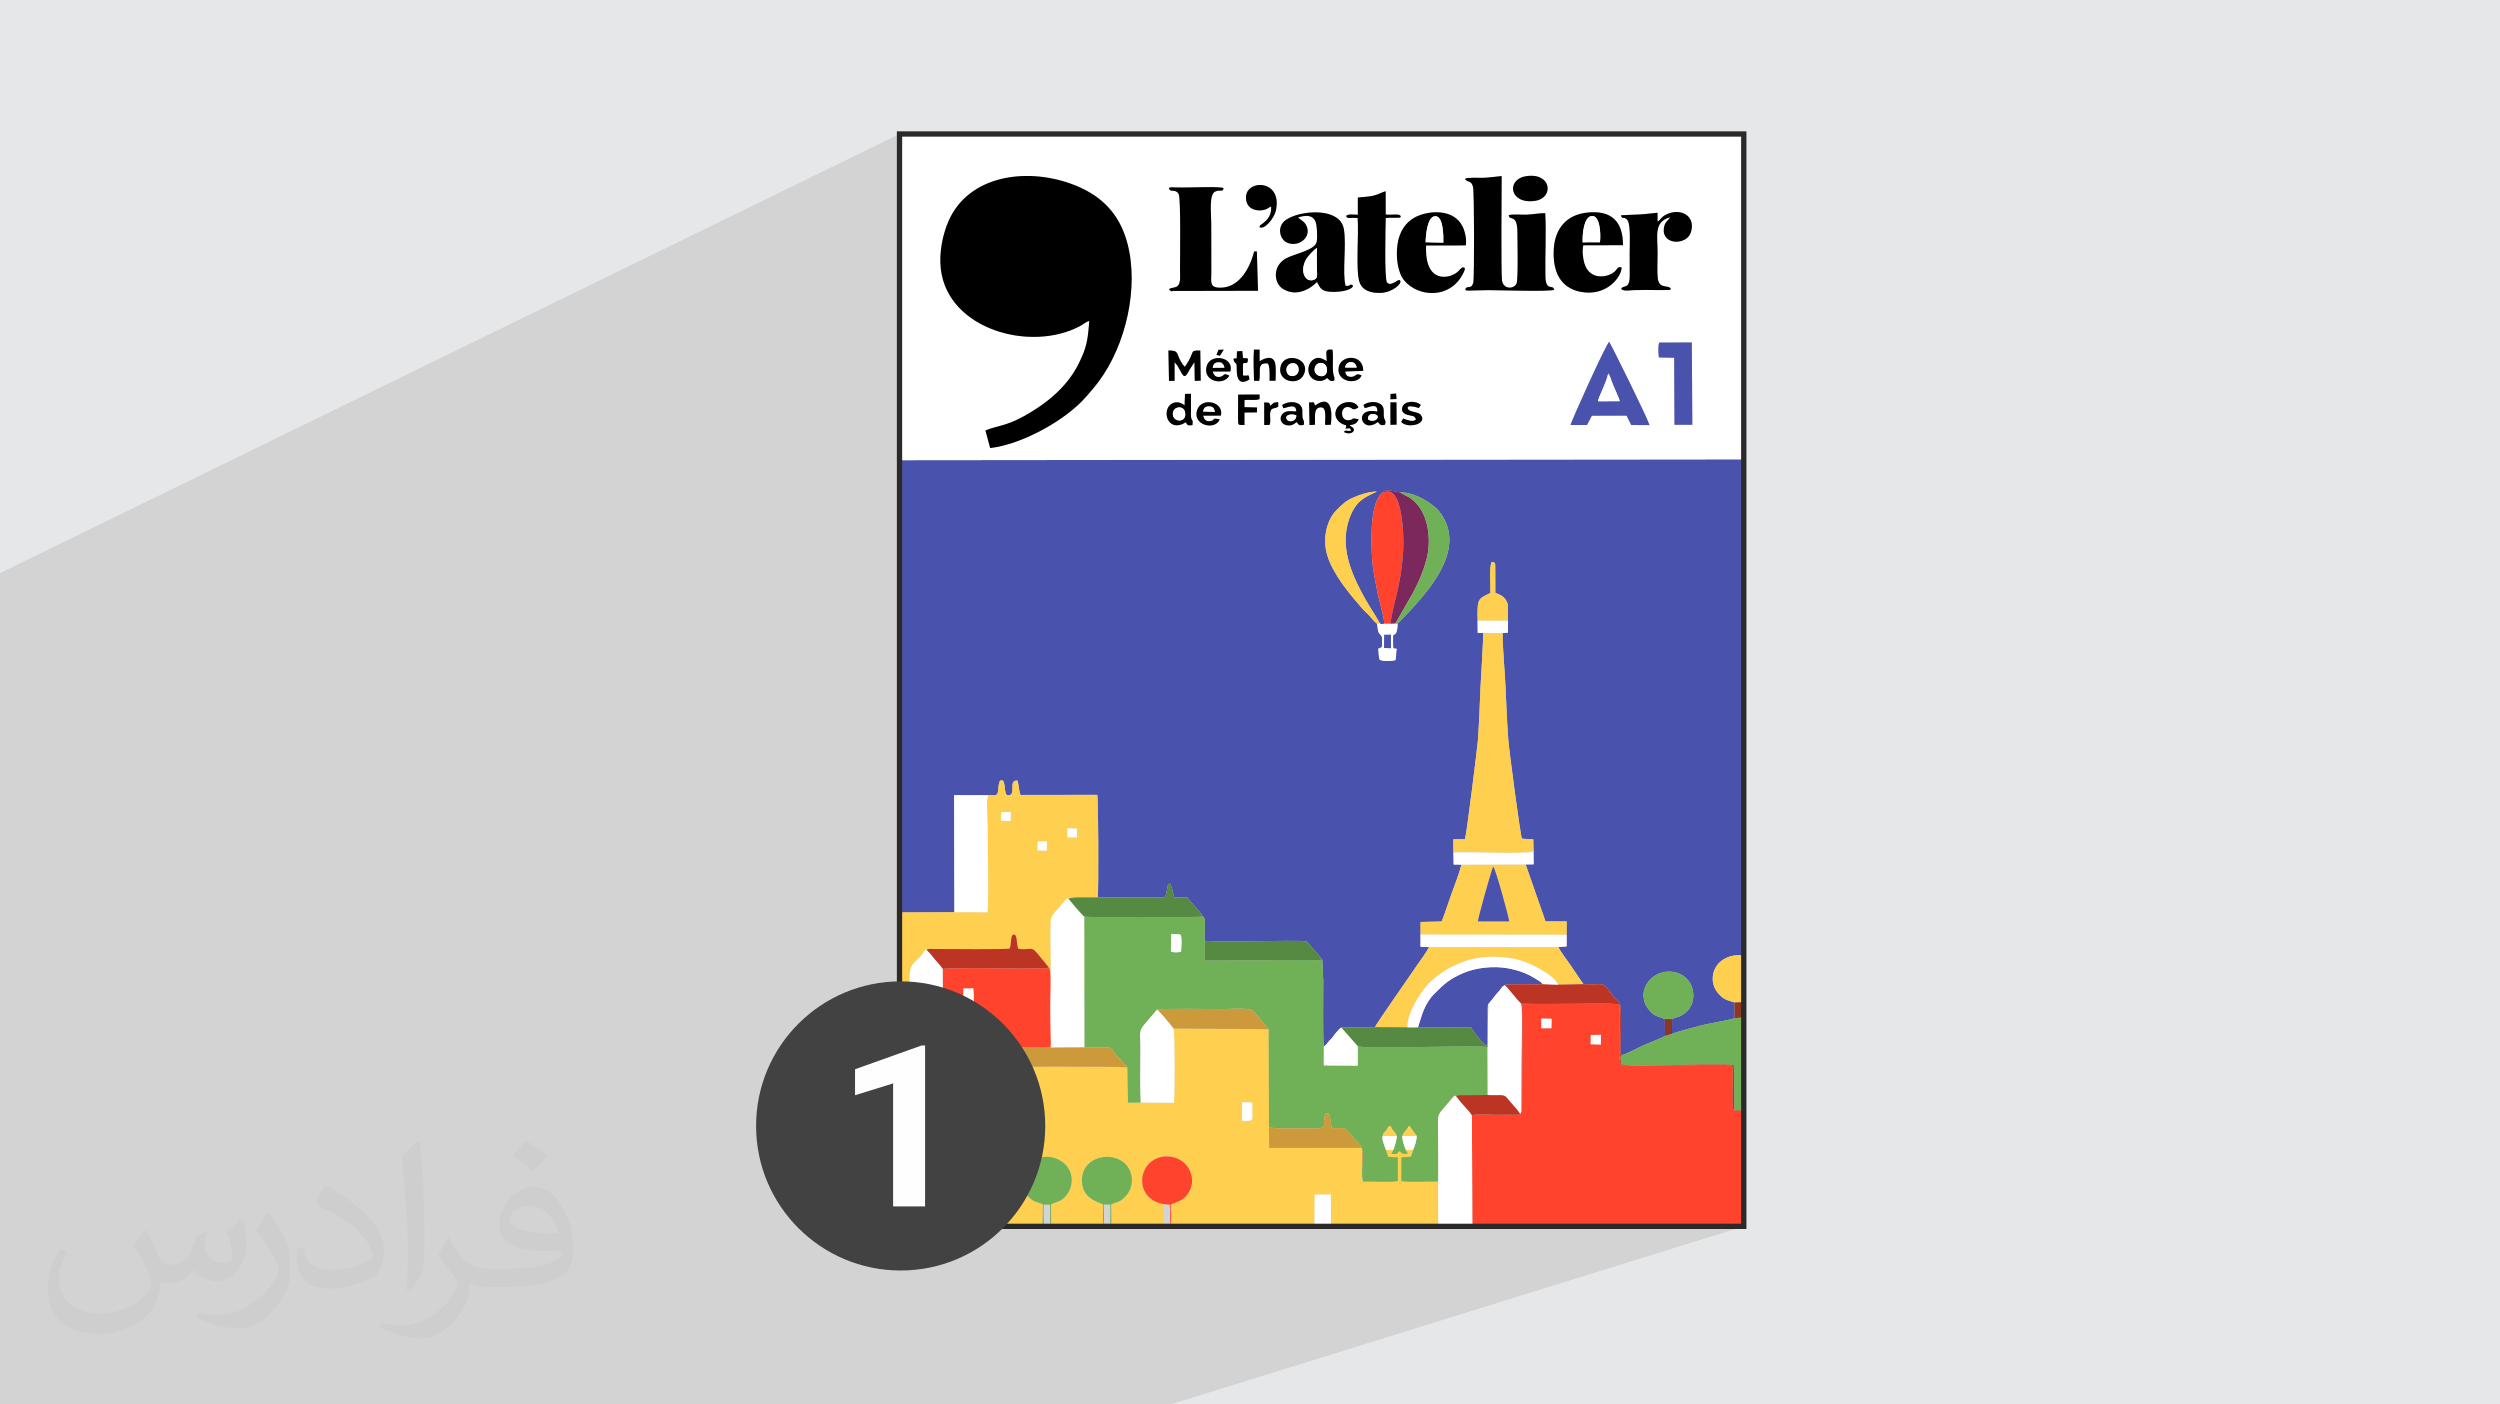
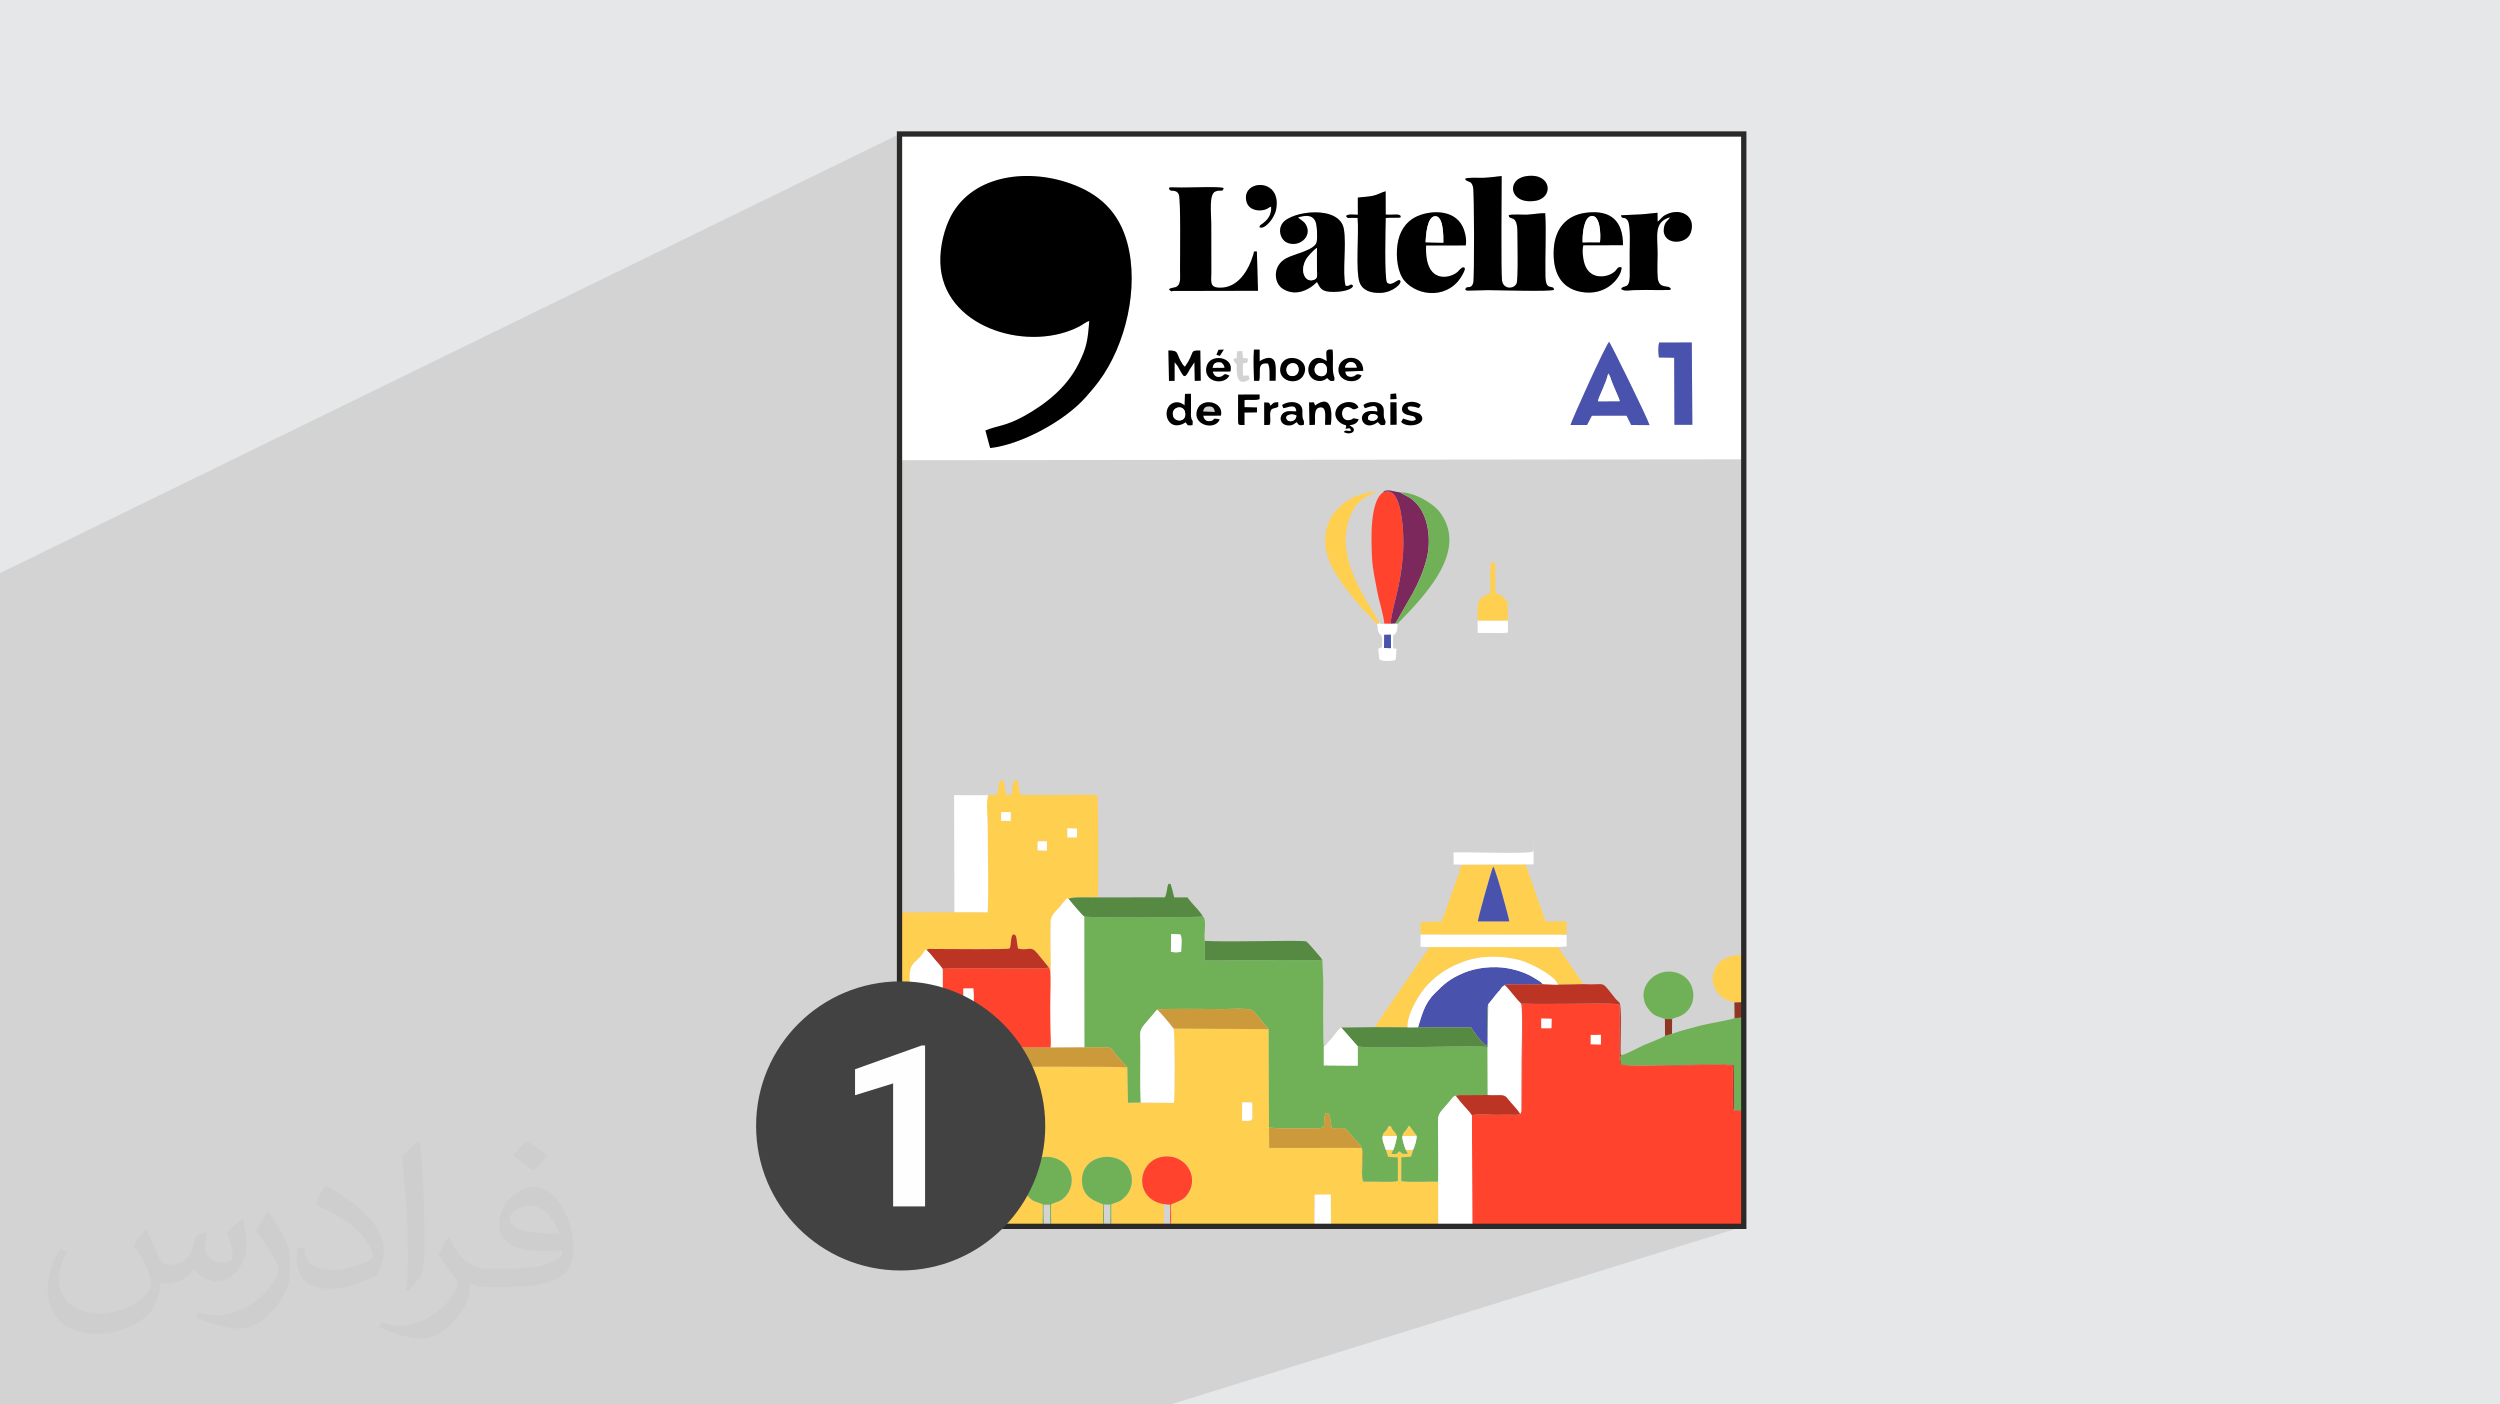
<svg xmlns="http://www.w3.org/2000/svg" xml:space="preserve" width="94.192mm" height="52.917mm" version="1.1" style="shape-rendering:geometricPrecision; text-rendering:geometricPrecision; image-rendering:optimizeQuality; fill-rule:evenodd; clip-rule:evenodd" viewBox="0 0 9419.16 5291.66">
  <defs>
    <style type="text/css">
   
    .str0 {stroke:#2B2A29;stroke-width:20;stroke-miterlimit:22.926}
    .fil15 {fill:none}
    .fil16 {fill:#434242}
    .fil8 {fill:black}
    .fil3 {fill:#4952AD}
    .fil10 {fill:#568942}
    .fil7 {fill:#70B157}
    .fil11 {fill:#7D285D}
    .fil13 {fill:#8F3623}
    .fil12 {fill:#BC3424}
    .fil9 {fill:#CD9A3B}
    .fil0 {fill:#E6E7E8}
    .fil14 {fill:#EEB09E}
    .fil6 {fill:#FF432D}
    .fil5 {fill:#FFCF4F}
    .fil4 {fill:white}
    .fil17 {fill:#FEFEFE;fill-rule:nonzero}
    .fil2 {fill:#373435;fill-opacity:0.031}
    .fil1 {fill:#2B2A29;fill-opacity:0.102}
   
  </style>
  </defs>
  <g id="Layer_x0020_1">
    <polygon class="fil0" points="-0,0 9419.16,0 9419.16,5291.66 -0,5291.66 " />
    <polygon class="fil1" points="2221.43,5291.66 2201.17,5291.66 2199.15,5291.66 2199.14,5291.66 2198.44,5291.66 2198.43,5291.66 2194.15,5291.66 2194.14,5291.66 2193.64,5291.66 2193.62,5291.66 2190.13,5291.66 2190.1,5291.66 2190.07,5291.66 2190.04,5291.66 2187.48,5291.66 2187.44,5291.66 2183.72,5291.66 2183.69,5291.66 2181.28,5291.66 2168.81,5291.66 2168.4,5291.66 2165.97,5291.66 2165.76,5291.66 2164.41,5291.66 2160.65,5291.66 2159.5,5291.66 2159.46,5291.66 2156.04,5291.66 2153.12,5291.66 2152.16,5291.66 2146.36,5291.66 2146.32,5291.66 2146.08,5291.66 2146.05,5291.66 2143.62,5291.66 2140.31,5291.66 2138.75,5291.66 2138.72,5291.66 2135.62,5291.66 2122.12,5291.66 2118.77,5291.66 2118.74,5291.66 2074.96,5291.66 2073.87,5291.66 2046.54,5291.66 2045.01,5291.66 2042.64,5291.66 2042.63,5291.66 2042.62,5291.66 2041.45,5291.66 2040.57,5291.66 2040.18,5291.66 2040.15,5291.66 2038.28,5291.66 2038.27,5291.66 2016.5,5291.66 2016.47,5291.66 2004.41,5291.66 2004.38,5291.66 2002.45,5291.66 2002.42,5291.66 2001.23,5291.66 2001.2,5291.66 2001.14,5291.66 1990.35,5291.66 1980.13,5291.66 1976.21,5291.66 1976.18,5291.66 1959.94,5291.66 1959.91,5291.66 1958,5291.66 1957.96,5291.66 1957.92,5291.66 1957.88,5291.66 1946.57,5291.66 1946.53,5291.66 1943.96,5291.66 1943.93,5291.66 1934.71,5291.66 1924.08,5291.66 1924.04,5291.66 1922.2,5291.66 1922.16,5291.66 1915.38,5291.66 1905.24,5291.66 1905.21,5291.66 1902.04,5291.66 1895.65,5291.66 1895.62,5291.66 1891.62,5291.66 1891.59,5291.66 1855.48,5291.66 1845.87,5291.66 1785.31,5291.66 1785.28,5291.66 1776.03,5291.66 1776,5291.66 1763.07,5291.66 1763.04,5291.66 1750.02,5291.66 1749.98,5291.66 1726.55,5291.66 1721.09,5291.66 1721.06,5291.66 1717.96,5291.66 1713.94,5291.66 1713.91,5291.66 1697.74,5291.66 1697.73,5291.66 1693.63,5291.66 1676.27,5291.66 1670.81,5291.66 1666.37,5291.66 1660.05,5291.66 1650.19,5291.66 1650.15,5291.66 1634.14,5291.66 1632.81,5291.66 1608.92,5291.66 1608.91,5291.66 1598.4,5291.66 1598.37,5291.66 1593.46,5291.66 1593.43,5291.66 1588.62,5291.66 1573.87,5291.66 1573.86,5291.66 1555.88,5291.66 1555.86,5291.66 1545.05,5291.66 1530.7,5291.66 1530.04,5291.66 1530.02,5291.66 1517.13,5291.66 1517.1,5291.66 1448.57,5291.66 1448.53,5291.66 1444.04,5291.66 1440.91,5291.66 1428.82,5291.66 1422.64,5291.66 1422.62,5291.66 1419.53,5291.66 1419.5,5291.66 1388.03,5291.66 1387.31,5291.66 1387.28,5291.66 1386.62,5291.66 1386.59,5291.66 1372.07,5291.66 1372.06,5291.66 1371.96,5291.66 1363.97,5291.66 1363.96,5291.66 1349.17,5291.66 1309.26,5291.66 1304.72,5291.66 1266.59,5291.66 1258.79,5291.66 1258.75,5291.66 1255.29,5291.66 1253.57,5291.66 1251.85,5291.66 1242.21,5291.66 1242.17,5291.66 1235.05,5291.66 1235.02,5291.66 1219.64,5291.66 1201.52,5291.66 1179.02,5291.66 1176.02,5291.66 1176.01,5291.66 1172.7,5291.66 1163.97,5291.66 1163.93,5291.66 1141.99,5291.66 1127.62,5291.66 1127.59,5291.66 1111.57,5291.66 1098.01,5291.66 1066.55,5291.66 1049.73,5291.66 1049.7,5291.66 1013.69,5291.66 1013.65,5291.66 1008.67,5291.66 1005.4,5291.66 1005.38,5291.66 1005.37,5291.66 995.86,5291.66 995.26,5291.66 986.22,5291.66 966.52,5291.66 966.49,5291.66 899,5291.66 898.98,5291.66 898.19,5291.66 897.24,5291.66 893.19,5291.66 881.66,5291.66 881.64,5291.66 881.63,5291.66 796.58,5291.66 782.92,5291.66 782.91,5291.66 762.04,5291.66 762.02,5291.66 750.04,5291.66 750.01,5291.66 695.85,5291.66 672.37,5291.66 581.88,5291.66 569.06,5291.66 555.24,5291.66 533.85,5291.66 525.33,5291.66 519.46,5291.66 501.64,5291.66 466.94,5291.66 466.92,5291.66 450.75,5291.66 441.05,5291.66 418.27,5291.66 369.68,5291.66 369.66,5291.66 345.97,5291.66 333.57,5291.66 327.25,5291.66 327.23,5291.66 321.18,5291.66 309.5,5291.66 307.42,5291.66 307.4,5291.66 241.35,5291.66 241.32,5291.66 239.11,5291.66 236.31,5291.66 180.89,5291.66 168.65,5291.66 168.62,5291.66 162.5,5291.66 162.47,5291.66 138.84,5291.66 138.81,5291.66 117.37,5291.66 58.75,5291.66 56.41,5291.66 52.27,5291.66 50.8,5291.66 50.48,5291.66 50.1,5291.66 35.85,5291.66 6.97,5291.66 -0,5291.66 -0,5275.49 -0,5273.73 -0,5273.72 -0,5270.48 -0,5268.31 -0,5261.28 -0,5258.66 -0,5225.9 -0,5223.77 -0,5221.72 -0,5221.2 -0,5219.41 -0,5214.37 -0,5195.8 -0,5195.79 -0,5182.7 -0,5182.69 -0,5164.99 -0,5159.53 -0,5152.54 -0,5150.27 -0,5133.94 -0,5119.71 -0,5114.62 -0,5114.61 -0,5113.6 -0,5113.59 -0,5113.49 -0,5113.17 -0,5107.85 -0,5104.67 -0,5090.73 -0,5078.96 -0,5073.44 -0,5055.34 -0,5054.57 -0,5038.84 -0,5027.34 -0,5027.33 -0,5015.74 -0,5014.92 -0,5003.87 -0,4995.67 -0,4991.21 -0,4991.2 -0,4990.33 -0,4988.51 -0,4988.09 -0,4988.08 -0,4975.38 -0,4966.39 -0,4963.43 -0,4946.04 -0,4946.03 -0,4943.79 -0,4938 -0,4932.37 -0,4920.25 -0,4915.14 -0,4915.04 -0,4914.77 -0,4912.32 -0,4908.67 -0,4905 -0,4903.74 -0,4902.82 -0,4857.68 -0,4815.92 -0,4815.91 -0,4770.07 -0,4745.68 -0,4745.67 -0,4743.18 -0,4730.86 -0,4725.58 -0,4725.57 -0,4700.21 -0,4697.33 -0,4688.74 -0,4683.55 -0,4613.19 -0,4613.18 -0,4608.62 -0,4603.6 -0,4603.59 -0,4587.8 -0,4579.48 -0,4572.82 -0,4572.01 -0,4558.79 -0,4556.96 -0,4556.94 -0,4546.09 -0,4536.4 -0,4535.09 -0,4523.37 -0,4521.3 -0,4515.31 -0,4515.3 -0,4514.35 -0,4514.34 -0,4512.5 -0,4512.49 -0,4509.71 -0,4509.7 -0,4506.94 -0,4506.93 -0,4501.71 -0,4501.7 -0,4500.44 -0,4499.78 -0,4489.21 -0,4489.2 -0,4483.66 -0,4483.65 -0,4476.58 -0,4474.15 -0,4474.14 -0,4471.9 -0,4470.25 -0,4468.06 -0,4465.06 -0,4464.34 -0,4464.33 -0,4463.78 -0,4461.59 -0,4461.58 -0,4458.87 -0,4456.85 -0,4446.22 -0,4446.21 -0,4444.68 -0,4444.67 -0,4443.01 -0,4441.34 -0,4437.26 -0,4429.73 -0,4429.13 -0,4429.12 -0,4423.79 -0,4423.78 -0,4420.72 -0,4420.71 -0,4418.42 -0,4418.41 -0,4417.54 -0,4392.48 -0,4386.31 -0,4371.28 -0,4369.54 -0,4358.96 -0,4354.68 -0,4298.68 -0,4294 -0,4279.38 -0,4232.8 -0,4148.71 -0,4148.48 -0,4148.49 -0,4148.48 -0,4143.4 -0,4088.07 -0,4069.96 -0,4053.35 -0,4047.76 -0,4047.75 -0,4044.66 -0,4039.1 -0,4039.09 -0,4038.75 -0,4017.15 -0,4015.15 -0,4015.14 -0,4011.4 -0,4006.87 -0,3994.72 -0,3994.71 -0,3965.83 -0,3941.7 -0,3941.69 -0,3940.06 -0,3910.72 -0,3910.71 -0,3848.88 -0,3844.79 -0,3844.78 -0,3833.9 -0,3824.58 -0,3824.57 -0,3823.63 -0,3823.62 -0,3813.25 -0,3813.24 -0,3808.34 -0,3801.12 -0,3794.13 -0,3792.26 -0,3791.1 -0,3790.6 -0,3789.42 -0,3782.99 -0,3782.26 -0,3782.25 -0,3781.31 -0,3776.93 -0,3776.92 -0,3775.02 -0,3774.56 -0,3774.55 -0,3772.01 -0,3768.96 -0,3768.78 -0,3768.77 -0,3765.63 -0,3765.61 -0,3765.59 -0,3763.81 -0,3763.79 -0,3762.9 -0,3757.2 -0,3757.05 -0,3756.2 -0,3756.19 -0,3753.83 -0,3747.79 -0,3746.46 -0,3746.35 -0,3746.34 -0,3745.52 -0,3744.4 -0,3743.65 -0,3743.53 -0,3743.51 -0,3736.42 -0,3736.41 -0,3725.68 -0,3720 -0,3719.99 -0,3719.69 -0,3719.67 -0,3719.23 -0,3716.83 -0,3715.18 -0,3715.17 -0,3713.09 -0,3701.57 -0,3700.33 -0,3700.32 -0,3697.41 -0,3697.39 -0,3696.41 -0,3696.39 -0,3685.12 -0,3685.11 -0,3685.05 -0,3681.97 -0,3681.96 -0,3678.42 -0,3672.74 -0,3667.89 -0,3666.55 -0,3666.54 -0,3660.53 -0,3654.62 -0,3654.61 -0,3654.1 -0,3654.09 -0,3652.1 -0,3652.09 -0,3648.67 -0,3647.54 -0,3641.18 -0,3639.21 -0,3639.19 -0,3636.77 -0,3636.76 -0,3634.6 -0,3634.58 -0,3634.38 -0,3632.94 -0,3632.93 -0,3632.92 -0,3631.21 -0,3631.18 -0,3630.89 -0,3622.83 -0,3622.81 -0,3620.2 -0,3620.19 -0,3619.26 -0,3615.15 -0,3615.13 -0,3614.52 -0,3614.49 -0,3613.86 -0,3613.83 -0,3613.63 -0,3613.62 -0,3613.53 -0,3613.51 -0,3610.83 -0,3610.81 -0,3608.7 -0,3608.69 -0,3608.18 -0,3608.17 -0,3607.39 -0,3607.38 -0,3607.01 -0,3607 -0,3602.4 -0,3602.39 -0,3597.24 -0,3594.8 -0,3594.79 -0,3594.05 -0,3594.04 -0,3591.53 -0,3590.45 -0,3590.2 -0,3590.19 -0,3588.65 -0,3588.62 -0,3588.34 -0,3588.33 -0,3586.54 -0,3586.53 -0,3584.24 -0,3584.22 -0,3581.72 -0,3581.71 -0,3580.57 -0,3577.55 -0,3577.53 -0,3575.63 -0,3575.62 -0,3572.68 -0,3572.32 -0,3572.31 -0,3569.23 -0,3568.37 -0,3568.36 -0,3565.06 -0,3563.5 -0,3561.87 -0,3561.85 -0,3561.61 -0,3561.57 -0,3560.67 -0,3560.65 -0,3558.89 -0,3558.88 -0,3558.49 -0,3557.99 -0,3557.98 -0,3554.72 -0,3554.36 -0,3554.35 -0,3552.69 -0,3552.68 -0,3551.62 -0,3551.61 -0,3551.18 -0,3551.15 -0,3549.91 -0,3549.89 -0,3548.99 -0,3545.49 -0,3545.47 -0,3544.16 -0,3543.63 -0,3542.81 -0,3541.2 -0,3539.27 -0,3539.26 -0,3537.95 -0,3533.59 -0,3533.07 -0,3533.05 -0,3532.28 -0,3531.46 -0,3530.55 -0,3530.54 -0,3530.43 -0,3529.97 -0,3526.54 -0,3525.09 -0,3522.45 -0,3522.43 -0,3520.75 -0,3517.49 -0,3517.11 -0,3516.22 -0,3516.2 -0,3516.18 -0,3516.14 -0,3516.11 -0,3514.72 -0,3514.71 -0,3513.03 -0,3511.62 -0,3509.62 -0,3507.34 -0,3506.99 -0,3506.7 -0,3506.68 -0,3502.56 -0,3502.54 -0,3500.19 -0,3498.66 -0,3497.81 -0,3497.8 -0,3496.95 -0,3496.94 -0,3496.01 -0,3494.02 -0,3493.67 -0,3493.63 -0,3492.73 -0,3490.79 -0,3490.76 -0,3489.15 -0,3482.48 -0,3482.47 -0,3475.61 -0,3475.6 -0,3474.8 -0,3472.06 -0,3471.34 -0,3471.32 -0,3469.09 -0,3469.08 -0,3460.59 -0,3460.58 -0,3458.91 -0,3451.82 -0,3451.81 -0,3451.06 -0,3449.46 -0,3449.44 -0,3446.4 -0,3443.64 -0,3443.63 -0,3442.34 -0,3442.32 -0,3438.8 -0,3438.57 -0,3438.53 -0,3438.49 -0,3438.48 -0,3437.37 -0,3437.36 -0,3433.75 -0,3433.74 -0,3433.18 -0,3433.17 -0,3432.91 -0,3432.89 -0,3431.53 -0,3431.51 -0,3430.5 -0,3430.47 -0,3425.82 -0,3425.8 -0,3425.08 -0,3425.06 -0,3424.15 -0,3424.14 -0,3423.36 -0,3423.35 -0,3422.41 -0,3422.4 -0,3421.65 -0,3420.84 -0,3420.82 -0,3418.42 -0,3418.41 -0,3415.51 -0,3412.87 -0,3412.86 -0,3412.66 -0,3412.65 -0,3409.8 -0,3405.94 -0,3405.92 -0,3404.77 -0,3404.75 -0,3401.64 -0,3401.62 -0,3397.52 -0,3397.51 -0,3396.83 -0,3396.81 -0,3394.21 -0,3394.19 -0,3393.77 -0,3393.76 -0,3390.13 -0,3382.56 -0,3382.09 -0,3382.08 -0,3381.97 -0,3381.96 -0,3381.32 -0,3381.31 -0,3378.05 -0,3378.03 -0,3377.1 -0,3377.09 -0,3375.38 -0,3375.36 -0,3375.19 -0,3375.18 -0,3368.03 -0,3367.99 -0,3366.74 -0,3366.72 -0,3366.58 -0,3366.56 -0,3366.31 -0,3365.79 -0,3365.78 -0,3359.47 -0,3359.46 -0,3354.52 -0,3354.51 -0,3351.55 -0,3351.54 -0,3350.47 -0,3350.45 -0,3347.87 -0,3347.85 -0,3344.59 -0,3341.89 -0,3341.88 -0,3335.71 -0,3335.7 -0,3330.16 -0,3330.15 -0,3324.91 -0,3324.89 -0,3323.84 -0,3323.83 -0,3323.19 -0,3323.18 -0,3322.31 -0,3321.25 -0,3321.23 -0,3320.15 -0,3319.74 -0,3319.73 -0,3318.6 -0,3318.59 -0,3314.03 -0,3314.02 -0,3313.23 -0,3308.2 -0,3308.19 -0,3305.22 -0,3305.21 -0,3296.15 -0,3296.14 -0,3282.53 -0,3282.51 -0,3277.3 -0,3277.29 -0,3275.94 -0,3275.92 -0,3275.67 -0,3275.66 -0,3271.6 -0,3268.18 -0,3268.17 -0,3256.58 -0,3242.02 -0,3242 -0,3231.15 -0,3228.81 -0,3228.79 -0,3226.38 -0,3226.1 -0,3226.08 -0,3225.97 -0,3212.65 -0,3212.62 -0,3201.9 -0,3194.32 -0,3194.29 -0,3182.77 -0,3182.76 -0,3178.66 -0,3178.64 -0,3175.23 -0,3175.2 -0,3163.42 -0,3163.41 -0,3160.54 -0,3157.01 -0,3156.98 -0,3153.69 -0,3153.68 -0,3152.62 -0,3152.61 -0,3152.37 -0,3152.34 -0,3149.38 -0,3149.37 -0,3148.01 -0,3147.97 -0,3139.07 -0,3139.06 -0,3119.17 -0,3119.15 -0,3114.04 -0,3114.03 -0,3100.26 -0,3100.25 -0,3091.94 -0,3091.92 -0,3090.21 -0,3090.18 -0,3086.2 -0,3086.18 -0,3086.13 -0,3086.1 -0,3082.59 -0,3082.56 -0,3082.46 -0,3082.43 -0,3082.35 -0,3082.32 -0,3079.84 -0,3079.82 -0,3079.78 -0,3079.77 -0,3078.98 -0,3078.95 -0,3075.95 -0,3071.63 -0,3071.62 -0,3069.75 -0,3069.73 -0,3069.19 -0,3069.17 -0,3065.47 -0,3065.46 -0,3060.22 -0,3060.21 -0,3053.9 -0,3053.89 -0,3042.24 -0,3039.88 -0,3039.87 -0,3037.45 -0,3037.44 -0,3026.28 -0,3026.27 -0,3018.44 -0,3018.42 -0,2981.97 -0,2981.96 -0,2965.45 -0,2965.43 -0,2964.19 -0,2964.18 -0,2931.89 -0,2931.88 -0,2874.66 -0,2874.64 -0,2870.64 -0,2841.81 -0,2841.78 -0,2836.58 -0,2836.55 -0,2834.96 -0,2834.92 -0,2772.11 -0,2772.09 -0,2756.49 -0,2756.45 -0,2754.17 -0,2754.14 -0,2592.68 -0,2592.67 -0,2462.47 -0,2462.46 -0,2159.31 -0,2159.27 3389.05,504.83 6569.95,504.83 6569.95,1730.56 6570.29,1730.56 6569.95,1730.7 6569.95,3775.61 6570.22,3775.6 6569.95,3775.69 6569.95,3833.2 6570.29,3833.17 6569.95,3833.29 6569.95,4184.19 6570.44,4184.2 6569.95,4184.36 6569.95,4620.46 6569.95,4620.47 6569.96,4620.47 4409.89,5291.66 4409.88,5291.66 4409.85,5291.66 4400.13,5291.66 4390.42,5291.66 4380.63,5291.66 4322.4,5291.66 4217.33,5291.66 3860.6,5291.66 3826.87,5291.66 3825.86,5291.66 3824.29,5291.66 3824.23,5291.66 3824.22,5291.66 3818.54,5291.66 3816.44,5291.66 3815.89,5291.66 3810.53,5291.66 3776.24,5291.66 3771.4,5291.66 3771.39,5291.66 3769.76,5291.66 3764.67,5291.66 3764.66,5291.66 3756.93,5291.66 3745.67,5291.66 3745.66,5291.66 3727.62,5291.66 3702.82,5291.66 3702.81,5291.66 3702.17,5291.66 3702.16,5291.66 3699.1,5291.66 3699.09,5291.66 3692.37,5291.66 3692.36,5291.66 3691.52,5291.66 3689.68,5291.66 3689.67,5291.66 3682.47,5291.66 3681.72,5291.66 3681.71,5291.66 3664.64,5291.66 3664.63,5291.66 3662.37,5291.66 3662.36,5291.66 3661.6,5291.66 3661.59,5291.66 3653.05,5291.66 3652.65,5291.66 3652.64,5291.66 3644.63,5291.66 3644.62,5291.66 3643.57,5291.66 3643.56,5291.66 3643.42,5291.66 3643.41,5291.66 3636.64,5291.66 3630.95,5291.66 3627.81,5291.66 3626.6,5291.66 3617.48,5291.66 3601.42,5291.66 3601.41,5291.66 3578.86,5291.66 3576.36,5291.66 3576.35,5291.66 3575.97,5291.66 3575.96,5291.66 3574.98,5291.66 3574.97,5291.66 3569.1,5291.66 3569.09,5291.66 3561.32,5291.66 3557.55,5291.66 3557.54,5291.66 3551.9,5291.66 3551.89,5291.66 3548.15,5291.66 3548.14,5291.66 3547.47,5291.66 3536.51,5291.66 3536.5,5291.66 3524.75,5291.66 3521.45,5291.66 3521.44,5291.66 3518.77,5291.66 3518.73,5291.66 3509.97,5291.66 3508.89,5291.66 3508.88,5291.66 3504.09,5291.66 3504.06,5291.66 3503.41,5291.66 3503.4,5291.66 3498.93,5291.66 3498.92,5291.66 3489.76,5291.66 3489.75,5291.66 3473.72,5291.66 3473.68,5291.66 3471.67,5291.66 3471.63,5291.66 3469.22,5291.66 3469.18,5291.66 3464.76,5291.66 3464.73,5291.66 3458.91,5291.66 3458.88,5291.66 3457.73,5291.66 3457.72,5291.66 3446.85,5291.66 3446.84,5291.66 3442.92,5291.66 3438.02,5291.66 3437.67,5291.66 3437.66,5291.66 3431.62,5291.66 3431.61,5291.66 3420.96,5291.66 3419.88,5291.66 3419.87,5291.66 3417.32,5291.66 3417.31,5291.66 3412.27,5291.66 3403.85,5291.66 3393.91,5291.66 3393.9,5291.66 3392.33,5291.66 3376.72,5291.66 3376.71,5291.66 3374.47,5291.66 3369.51,5291.66 3369.5,5291.66 3366.92,5291.66 3366.91,5291.66 3358.82,5291.66 3358.81,5291.66 3355.05,5291.66 3352.82,5291.66 3333.86,5291.66 3333.82,5291.66 3312.95,5291.66 3312.46,5291.66 3308.32,5291.66 3302.06,5291.66 3289.84,5291.66 3289.74,5291.66 3287.45,5291.66 3279.12,5291.66 3270.77,5291.66 3263.16,5291.66 3228.68,5291.66 3226.48,5291.66 3218.27,5291.66 3183.62,5291.66 3160.56,5291.66 3156.38,5291.66 3122.35,5291.66 3118.99,5291.66 2957.93,5291.66 2901.76,5291.66 2901.72,5291.66 2900.52,5291.66 2856.9,5291.66 2856.87,5291.66 2723.22,5291.66 2711.62,5291.66 2711.54,5291.66 2661.45,5291.66 2661.25,5291.66 2620.97,5291.66 2599.93,5291.66 2599.9,5291.66 2566.7,5291.66 2566.66,5291.66 2503.46,5291.66 2503.41,5291.66 2477.63,5291.66 2477.58,5291.66 2472.41,5291.66 2472.06,5291.66 2466.57,5291.66 2463.25,5291.66 2463.19,5291.66 2439.25,5291.66 2439.24,5291.66 2437.35,5291.66 2436.89,5291.66 2436.85,5291.66 2435.95,5291.66 2435.91,5291.66 2435.89,5291.66 2433.84,5291.66 2433.83,5291.66 2427.48,5291.66 2427.12,5291.66 2426.76,5291.66 2425.63,5291.66 2425.56,5291.66 2420.66,5291.66 2417.92,5291.66 2413.79,5291.66 2408.11,5291.66 2408.04,5291.66 2406.77,5291.66 2405.73,5291.66 2396.82,5291.66 2396.78,5291.66 2380.28,5291.66 2373.32,5291.66 2373.29,5291.66 2372.99,5291.66 2364,5291.66 2348.3,5291.66 2313.03,5291.66 2308.36,5291.66 2308.33,5291.66 2295.66,5291.66 2288.28,5291.66 2288.27,5291.66 2278.95,5291.66 2262.22,5291.66 2260.2,5291.66 2258.31,5291.66 2258.3,5291.66 2252.23,5291.66 2246.93,5291.66 2246.92,5291.66 2244.64,5291.66 2243.82,5291.66 2243.81,5291.66 2243.78,5291.66 " />
    <path class="fil2" d="M549.37 4634.7c17.98,27.25 29.64,53.44 41.02,82.55 8.46,16.94 12.95,48.16 52.65,48.16 11.63,0 28.32,-3.43 43.13,-11.63 16.66,-8.74 29.36,-21.97 35.99,-42.06l15.87 -53.44 38.63 -19.05 2.64 2.64c-5.28,20.12 -6.6,39.42 -6.6,54.51 0,44.7 38.63,61.65 69.32,61.65 17.98,0 34.14,-8.74 34.14,-25.15 0,-21.16 -8.99,-57.15 -20.65,-89.43 17.98,-17.98 35.99,-35.99 56.62,-50.55l3.17 1.6c8.99,38.1 14.02,75.67 14.02,100.81 0,24.61 -10.85,51.87 -19.84,69.6 -18.52,34.92 -51.33,62.71 -91.01,62.71 -30.15,0 -63.75,-15.09 -86.79,-43.13l-1.32 0c-21.69,27 -55.3,51.33 -109.02,51.33l-16.66 0c-2.64,35.46 -10.31,60.58 -21.97,83.08 -32,62.43 -127,106.63 -216.43,106.63 -124.36,0 -186.79,-71.7 -186.79,-167.21 0,-59 19.3,-113.77 48.95,-152.65l24.33 10.06c-18.52,35.46 -30.96,68.78 -30.96,101.6 0,89.43 72.77,132.03 156.64,132.03 77.8,0 174.09,-49.48 191.57,-106.88 -6.6,-62.71 -30.15,-92.07 -66.14,-149.22 10.85,-19.05 24.87,-38.1 42.34,-58.47l3.17 0 0 0 0 0 -0.02 -0.09zm1434.3 -336.55c26.19,16.41 51.87,35.71 76.99,57.94 -14.02,19.84 -31.5,37.85 -53.19,53.72 -25.15,-20.37 -50.27,-37.85 -75.95,-56.36 17.45,-19.58 34.67,-38.35 52.12,-55.3l0 0 0 0 0 0 0 0 0 0 0.03 0zm13.49 244.48c-42.34,0 -76.99,27.79 -76.99,48.41 0,44.2 84.66,57.94 186,57.4 -12.7,-51.87 -57.15,-105.84 -109.02,-105.84l0.01 0.03zm-95 236.55c55.04,0 103.2,-1.6 139.95,-10.85 41.02,-10.31 75.67,-30.96 75.67,-45.24 0,-3.71 0,-8.2 -1.32,-11.91 -23.01,2.11 -49.48,2.11 -72.49,2.11 -74.6,0 -131.75,-16.94 -154.25,-58.75 -5.56,-11.63 -9.52,-24.61 -9.52,-39.42 0,-40.49 17.45,-79.91 48.16,-107.16 25.65,-22.48 53.97,-36.5 82.8,-36.5 52.12,0 93.65,41.81 122.76,107.7 15.87,35.99 26.72,77.52 26.72,129.92 0,34.92 -9.52,64.29 -31.22,85.98 -40.49,39.17 -115.09,53.97 -229.39,53.97l-51.87 0 0 0 -13.49 0c-28.32,0 -48.69,-5.03 -64.82,-17.45l-2.64 0c0.79,6.6 1.32,12.95 1.32,19.05 0,25.65 -8.46,58.47 -25.65,84.66 -50.8,75.41 -105.84,108.2 -153.47,108.2 -48.16,0 -107.16,-18.52 -160.35,-42.6l9.52 -18.52c17.2,7.14 41.02,11.91 73.81,11.91 85.98,0 198.96,-82.55 212.98,-163.25 -3.17,-6.6 -8.99,-15.34 -17.2,-24.61 -25.15,-29.9 -41.02,-54.76 -55.83,-80.95 12.7,-25.15 24.33,-45.24 35.18,-63.5l4.5 -0.53c36.78,74.88 70.1,117.73 144.45,117.73l11.63 0 0 0 53.97 0 0 0 0 0 0 0 0 0 0 0 0.09 0.01zm-372.55 79.11c6.35,-34.39 6.88,-73.02 6.88,-109.02l0 -53.44c0,-99.75 -12.7,-244.73 -23.01,-339.19 17.98,-19.3 43.13,-42.06 62.97,-57.4l5.82 1.6c13.49,118.8 16.66,256.39 16.66,383.64 0,33.35 -1.32,65.89 -4.5,89.69 -1.85,30.15 -19.3,52.91 -56.62,87.83l-8.2 -3.71zm-383.38 -157.42c1.85,46.84 24.87,83.62 105.31,83.62 50.01,0 92.33,-12.95 139.17,-35.18 8.46,-3.71 12.95,-8.74 12.95,-12.95 0,-29.36 -22.48,-68.25 -60.32,-103.71 -36.78,-33.35 -85.47,-62.71 -130.96,-82.3 -15.62,-6.6 -20.65,-13.49 -20.65,-20.12 0,-13.49 17.98,-41.81 32.82,-62.18l5.03 -0.53c52.12,27.25 110.34,67.74 153.47,112.7 39.17,41.53 63.5,83.62 63.5,129.39 0,33.86 -10.31,65.61 -27,95.25 -57.15,28.83 -118.01,50.8 -178.33,50.8 -73.28,0 -123.29,-34.39 -123.29,-115.09 0,-8.74 0,-22.22 3.17,-39.7l25.15 0 0 0 0 0 0 0 0 0 0 0 -0.02 0zm-132.57 -133.1l45.52 73.56c16.66,27.25 32.28,56.9 32.28,103.71l0 59.79c0,48.41 -30.96,100.28 -80.95,151.61 -39.17,34.67 -73.81,49.48 -105.84,49.48 -47.62,0 -102.13,-14.81 -165.1,-41.81l7.14 -18.52c19.84,5.28 42.85,9.78 71.17,9.78 90.5,-0.53 183.08,-66.67 225.42,-147.37 5.03,-9.27 6.88,-17.98 6.88,-24.08 0,-9.27 -5.03,-19.58 -8.99,-28.83 -23.01,-43.38 -48.69,-83.08 -76.99,-119.86 14.81,-23.29 29.64,-45.77 45.77,-68l3.71 0.53 0 0 0 0 0 0 0 0 0 0 -0.02 0.01z" />
    <g id="_2159208515792">
-       <path class="fil3" d="M5196.32 2344.34c4.38,9.65 7.86,6.79 19.42,5.88 -3.45,-38.2 -20.06,-84.69 -26.83,-122.6 -7.36,-41.25 -17.45,-82.05 -19.62,-127.53 -3.22,-67.23 -8.48,-210.97 41.22,-245.07 12.7,-15.97 40.76,-2.01 63.99,-0.05 57.24,-1.27 126.32,44.06 147.97,71.76 99.42,127.17 -15.82,271.51 -103.49,367.58l-53.78 56.1c0.65,8.57 -0.46,18.94 -2.82,27.5 -3,10.86 -6,10.53 -13.69,15.71 0.15,62.07 -2.7,46.69 13.77,51.04 -3.93,13.67 -0.47,30.51 -5.58,42.75 -12.45,3.32 -47.84,5.26 -58.27,-1.81 -5.32,-8.95 -3.2,-31.71 -6.04,-40.94l14.07 -6.38c0.13,-29.11 3.82,-37.57 -5.54,-47.09 -0.54,-0.54 -1.29,-1.15 -1.8,-1.71 -10.36,-11.22 -6.56,-18.94 -11.1,-39.12 -11.6,-9.1 -18.61,-19.1 -28.37,-30.09 -8.98,-10.13 -18.14,-16.99 -27.03,-27.2 -46.5,-53.34 -109.71,-127.83 -131.79,-199.99 -20.11,-65.71 -1.4,-136.88 36.22,-173.05 20.98,-20.15 31.73,-32.74 64.81,-46.95 21.58,-9.25 59.29,-21.83 85.72,-21.01 -40.2,19.15 -73.3,30.28 -97.58,85.91 -43.75,100.24 -9.51,199.19 37.75,289.72 10.75,20.59 21.42,39.02 33.54,59 10.99,18.14 25.49,39.39 34.85,57.64zm-1810.88 -610.57l0.85 1703.97 209.68 -0.8 -1.27 -441.09 128.72 0.3c24.05,-1.71 33.05,6.9 36.65,-14.35 2.16,-12.76 1.32,-31.56 8.68,-41.32l9.57 0.02c13.26,15.02 0.17,64.88 27.14,54.76 21.52,-8.08 -6.89,-57.75 28.47,-54.27 2.5,8.89 3.32,17.83 4.67,26.78l3.53 19.01c0.31,1.03 0.64,1.9 0.95,2.82 0.3,0.92 0.82,2.03 1.08,2.78 0.27,0.76 0.69,1.89 1.17,2.77l288.94 -0.4c3.97,14.29 5.25,359.86 1.71,386.44l253.12 -0.4c6.98,-14.09 8.49,-37.48 9.72,-40.8 6.31,-16.96 -0.85,-6.77 11.24,-10.51l7.9 26.86c1.54,6.33 4.38,19.97 6.08,24.83l49.84 -0.16c4.31,5.61 8.17,11.29 13.3,17.23 12.85,14.91 36.11,37.88 44.79,54.59 16.43,10.13 1.98,70.42 7.31,92.1 82.42,3.72 173.46,0.53 256.84,0.46 18.84,-0.02 116,-2.27 125.89,1.94 4.69,2.01 52.55,57.54 59.95,68.23l3.67 79.83c0.01,39.42 -2.01,238.06 2.16,248.25 9.63,-7.88 8.6,-7.4 16.6,-17.66 6.52,-8.34 10.47,-9.77 16.68,-18.47 5.49,-7.72 23.03,-30.8 32.15,-35.95l127.08 -1.61c4.46,-11.92 133.08,-195.11 152.81,-224.68 9.17,-13.75 47.67,-65.91 50.5,-76.95l-31.63 -1.37 0.29 -93.28 79.42 -1.77c13.14,-32.87 24.84,-70.35 37.47,-105.33 11.51,-31.87 28.64,-75.39 37.25,-109.04l-29.5 -0.39 -0.78 -45.33 -0.63 -49.72 44.12 -0.32c7.15,-26.38 47.11,-351.25 48.64,-372.53 4.74,-66.02 6.97,-134.64 9.84,-201.12 1.72,-40.02 11.4,-177.12 9.47,-203.41l-19.97 -0.28 -0.4 -45.85c-2.11,-86.6 2.29,-81.74 48.1,-104.5 1.49,-25.09 -5.02,-102.32 5.02,-116.55 14.59,0.64 13.03,5.14 13.42,20.52l0.14 94.98c9.52,6.88 37.02,8.53 47.02,43.8l0.55 106.66 -20.01 1.7c0.22,64.16 7.74,135.68 10.68,199.5 3.02,65.27 5.73,135.73 10.56,201.45 2.9,39.48 45.5,361.49 51.49,373.63l42.87 2.8 1.15 93.9 -29.96 0.4 74.82 214.66 79.6 -0.14 -0.2 50.52 -0.1 43.77 -30.73 2.58c8.99,19.3 32.43,48.71 47.07,70.22 16.03,23.56 32.01,47.77 47.3,69.48 87.86,4.65 63.52,-16.57 111.4,42.96 4.01,4.97 6.39,8.75 11.36,14.31 3.12,3.5 10.66,9.38 13,12.34 9.18,11.65 4.18,140.76 4.15,173.22 0,1.05 0.21,12.75 0.24,12.97 2.16,15.2 -3.3,6.66 4.73,11.48 23.75,-6.81 58.87,-26.96 82.66,-37.62 14.34,-6.43 72.94,-28.57 79.68,-34.81l-0.41 -63.48c-28.32,-11.51 -36.68,-8.72 -55.96,-30 -60.63,-66.9 0.04,-150.71 72.46,-148.73 101.43,2.76 121.1,128.81 42.78,166.9 -11.82,5.73 -21.51,5.6 -32.16,12.15l-0.39 55.35c33.91,-12.2 73.31,-21.76 112.49,-32.28 20.27,-5.45 114.8,-21.34 123.27,-26.72l-0.68 -59.1c-32.23,-10.47 -38.77,-10.66 -58.81,-31.82 -14.97,-15.79 -26.59,-41.74 -21.83,-71.25 7.91,-49.06 54.36,-81.27 115.82,-73.98l0.48 -1869.3 -3184.83 3.22z" />
      <path class="fil4" d="M5238.63 1564.05l-0.02 -15.96 -0.04 -15.95 0.09 -16.52 22.87 0.29 0.44 84.08 -23.25 0.72 -0.09 -36.66zm-775.55 -36.62l1.58 -43.35 22.52 -0.59c0,20.6 0.18,41.02 0.14,61.44 -0.02,9.91 -1.24,21.26 1.04,30.66 3.07,12.66 7.16,3.18 4.49,26.17 -18.67,1.71 -17.64,1.96 -25.37,-10.82 -44.38,28.45 -71.16,-1.24 -72.05,-30.03 -1.32,-42.82 40.71,-57.96 67.65,-33.48zm132.55 52.68c-17.32,43.75 -105.4,21.94 -84.87,-36.49 16.91,-48.12 101.51,-30.81 89.33,22.3l-67.02 0.27c3.24,13.19 9.99,22.7 26.62,20.38 23.42,-3.26 -0.18,-13.87 35.94,-6.46zm1383.72 21.13l-62 -0.02c0.07,-9.22 133.12,-304.1 145.44,-313.4 5.74,6.64 140.61,278.88 152.17,313.9l-69.21 -0.5 -17.39 -35.03 -130.75 0.06 -18.26 34.99zm-1025.43 -0.67l-20.09 0.82 -1.74 -85.16c26.66,-0.13 14.49,-3.16 22.98,11.46 59.43,-43.44 65.82,19.3 59.12,72.59l-21.3 0.64c-2.57,-18.34 8.95,-68.26 -17.75,-66.16 -29.41,2.33 -17.88,42.59 -21.22,65.81zm-170.57 0.21l-20.21 0.57 -0.09 -85.05c22.39,0.4 17.63,1.37 20.92,6.06 0.36,0.52 0.72,1.57 1,2.08l1.58 4.48c11.93,-10.87 10.28,-12.95 29.42,-13.59l-0.02 16.83c-13.4,9.12 -25.67,2.29 -29.53,19.2 -3.56,15.6 3.12,34.01 -3.07,49.42zm335.76 -21.43c-5.53,14.99 -15.47,20.32 -34.63,22.77l12.77 9.13c10.42,10.76 -1.41,24.77 -23.31,20.8l-11 -4.18c7.78,-10.59 10.2,-1.83 27.63,-5.1 -5.44,-12.57 -2.79,-9.46 -20.95,-7.34 3.5,-11.58 3.1,-9.02 0.9,-13.54 -29.85,-6.08 -52.51,-37.87 -30.38,-68.1 17.1,-23.38 67.14,-27.5 78.01,1.55 -23.96,14.57 -20.81,1.64 -36.03,-1.37 -34.38,-6.79 -34.47,54.17 0.55,49.05 25.68,-3.75 -0.37,-10.41 36.44,-3.67zm159.91 10.22l7.76 -12.6c14.42,4.6 34.57,14.96 47.8,3.76 -3.03,-16.23 -15.54,-12.62 -32.94,-18.1 -12.83,-4.04 -22.83,-11.92 -18.23,-28.23 7.07,-25.08 51.44,-26.19 69.72,-8.64l-7.61 11.69c-6.89,-2.87 -52.64,-15.63 -39.74,4.71 7.28,11.48 37.28,8.54 47,20.62 28.21,35.03 -49.72,53.97 -73.76,26.79zm-137.13 -52.12l-4.91 -11.51c17.34,-13.98 54.97,-16.21 69.48,1.13 9.59,11.46 6.41,21.69 7.04,37.12 0.92,22.78 11.03,17.18 4.45,35.99 -18.28,4.84 -17.09,-1.28 -26.87,-10.01 -63.14,48.13 -94.05,-58.72 -1.81,-39.46 2.18,-36.12 -32.2,-14.7 -47.38,-13.26zm-306.75 0.42l-4.52 -11.93c19.18,-13.18 54.01,-16.38 69.06,1.64 9.87,11.8 6.7,20.62 7.24,36.6 0.81,24.48 8.11,13.65 5.49,36.37 -19.95,4.63 -18.2,-0.61 -27.3,-10.23 -9.52,7.41 -16.37,14.32 -34.51,12.26 -31.27,-3.56 -34.27,-40.49 -6.49,-51.13 12.54,-4.8 27.59,-0.58 39.84,-1.68 -1.39,-32.18 -32.55,-13.37 -48.81,-11.9zm-146.29 -3.86l47.14 1.21 -0.22 18.52 -47.03 0.54 0.1 46.91c-23.14,0.05 -24.62,3.49 -24.26,-24.22l0.21 -90.3 80.97 -0.25 -0.01 17.01c-13.67,6.92 -39.34,1.1 -56.91,4.17l0.01 26.41zm550.23 -49.73l20.94 -1.69 1.75 20.79 -23.16 1 0.47 -20.1zm-240.23 -123.88c-1,-31.78 -9.45,-46.98 21.68,-42.96 2.51,16.62 1.19,43.82 1.11,61.59 -0.21,46.06 9.08,35.3 5.26,55.28 -6.23,1.04 -8.76,2.26 -15.18,0.17l-10.08 -8.6c-0.3,-0.35 -0.81,-1.29 -1.31,-1.86 -23.51,22.88 -67.06,9.75 -70.58,-25.95 -2.01,-20.27 7.27,-35.45 17.94,-42.97 21.37,-15.06 37.17,-1.42 51.16,5.3zm-85.06 47.33c-19.71,51.81 -107.22,29.18 -87.84,-30.69 16.7,-51.56 110.02,-27.68 87.84,30.69zm-281.82 7.63c-22.53,39.75 -100.25,22.03 -86.1,-34.26 13.32,-52.89 106.5,-36 89.46,18.78l-66.06 -0.03c3.33,13.53 11.77,23.23 28.08,19.84 17.84,-3.69 9.42,-17.04 34.62,-4.33zm498.05 -0.96c-14.28,38.33 -99.28,25.5 -85.79,-33.04 10.44,-45.23 92.44,-48.17 91.99,15.94l-67.41 2.42c0.16,12.91 8.55,21.37 23.59,20.1 19.76,-1.66 13.28,-16.72 37.62,-5.42zm-386.02 20.61l-19.28 -0.29c-1,-32.96 -3.02,-83.56 -0.34,-117.41l21.45 -0.09 -0.03 43.76c1.72,-0.52 40.86,-28.19 55.9,-0.18 7.47,13.91 4.32,55.34 4.25,73.69l-22.61 0.15c-0.24,-22.01 2.04,-49.9 -6.07,-64.99 -45.13,-5.49 -24.86,33.86 -33.27,65.36zm-84.56 -84.72l1.05 -26.67 20.16 -0.92 2.65 25.69c13.66,3.76 20.58,-3.46 18.03,11.13 -2.98,17.06 -14.26,0.42 -18.47,13.12l0.44 41.88c20.46,4.46 22.22,-10.02 23.81,15.55 -58.43,35.78 -45.09,-48.74 -48.25,-56.53 -3.6,-8.84 -0.05,-0.23 -4.49,-6.08 -0.51,-0.68 -1.34,-1.2 -1.82,-1.87l-3.01 -4.08c-5.24,-14 0.29,-10.3 9.9,-11.22zm-233.94 84.53l-21.11 0.46 -2.28 -114.91c44.42,0.39 25.55,11.03 54.51,53.64l7.69 7.96c40.83,-57.35 13.98,-62.06 58.07,-61.33l1.61 113.79 -22.58 0.49 -1.18 -70.09 -17.35 26.32c-21.27,40.74 -22.04,31.08 -46.4,-12.97l-10.96 -13.43 -0.02 70.07zm1825.71 -144.29l122.95 -0.14 2.06 310.04 -67.46 0.19 -1.05 -252.72 -57.67 -1.02c-2.08,-17.13 -3.65,-39.95 1.17,-56.35zm-1655.23 50.16l-12.82 -3.95 7.9 -18.91 19.9 -0.56 -14.98 23.42zm-865.34 347.45l-17.85 -66.27c44.44,-18.53 76.08,-15.52 145.75,-54.18 83.16,-46.14 161.38,-108.79 205.2,-196.82 30.05,-60.37 34.76,-86.65 40.22,-161.92 -13.05,4.2 -23.7,13.77 -35.4,19.97 -187.02,99.05 -497.66,11.8 -523.87,-215.75 -7.22,-62.74 7.55,-131.84 30.09,-182.38 75.08,-168.31 287.84,-200.37 459.71,-138.72 107.9,38.7 181.93,107.06 213.06,224.12 44.5,167.33 -5.73,384.01 -107.9,521.06 -16.73,22.44 -32.21,40.04 -49.14,59.29 -79.07,89.81 -242.78,178.24 -359.87,191.6zm1791.93 -763.43l-149.47 0.16c-6.51,146.44 88.73,125.62 118.36,99.8 5.12,-4.45 14.87,-18.28 22.39,-17.38 10.96,1.31 1.84,16.69 -2.26,24.72 -49.02,96.16 -169.14,87.57 -220.9,24.68 -25,-30.37 -31.93,-88.15 -25.63,-134.24 6.8,-49.71 30.77,-84.54 65.46,-103.33 48.75,-26.41 145.73,-34.99 179.81,33.92 9.08,18.37 16.38,48.16 12.24,71.67zm586.97 82.33c1.71,32.74 -54.32,112.79 -156.01,92.13 -72.66,-14.77 -104.49,-73.65 -99.44,-160.51 4.54,-78.25 48.35,-128.26 122.6,-137.34 93.61,-11.43 138.41,32.15 138.28,122.53l-149.46 0.28c-5.23,19.71 -1.59,48.65 3.54,66.66 5.89,20.75 17.12,35.38 32.95,43.8 17.02,9.05 42.14,8.61 61.59,0.63 35.68,-14.64 23.23,-32.04 45.95,-28.18zm-1038.1 -192.77c5.41,-9.78 32.64,-4.95 44.45,-5.17l-0.07 -64.64c19.55,-2.81 37.2,-2.56 56.69,-6.72 19.86,-4.24 32.26,-13.18 48.17,-17.17l0.26 87.71c28.76,2.53 50.53,-4.65 56.68,5.99 -4.1,9.2 3.92,3.55 -9.28,6.09 -1.21,0.24 -13.69,0.17 -15.81,0.14 -10.73,-0.16 -20.76,-0.28 -31.46,0.75 -0.9,35.93 -5.47,226.64 4.6,243.12 17.77,17.77 41.01,-16.07 49.05,-7.95 10.61,10.71 -27.44,44.67 -70.53,46.99 -40.58,2.19 -71.61,-10.01 -82.07,-40.53 -15.04,-43.86 -1.87,-183.27 -7.08,-241.81 -43.62,-1.84 -33.43,4.93 -43.6,-6.8zm1223.91 274.4c-5.63,5.7 2.35,1.31 -6.73,3.9l-37.56 0.42c-15.93,-0.27 -31.94,-0.55 -47.86,-0.54 -15.93,0.02 -31.93,0.38 -47.85,0.67 -12.8,0.24 -38.35,5.7 -47.36,-4.45 8.33,-18.24 32.18,5.93 32.31,-50.98 0.07,-28.72 -0.17,-57.49 -0.22,-86.21 -0.03,-26.03 4.34,-102.57 -7.54,-120.74 -11.91,-18.25 -21.1,-0.9 -25.41,-19.65l70.59 -3.19c23.69,-1.1 44.63,-4.44 67.2,-6.34l0.45 33.99c13.89,-10.82 14.18,-18.11 31.94,-27.03 54.24,-27.25 113.96,4.64 93.1,67.77 -16.1,48.77 -110.99,48.11 -101.4,-17.36 3.72,-25.34 17.06,-27.07 22.84,-40.33 -61.76,17.91 -46.59,68.7 -46.54,136.07 0.01,27.44 -2.17,65.73 0.45,91.88 4.65,46.29 41.18,23.78 49.59,42.12zm-1404.65 -269.46c0.63,0.71 1.68,0.71 2.05,1.97 0.37,1.24 1.53,1.48 2.03,1.89l11.8 8.57c6.08,4.58 9.59,8.14 13.61,15 26.22,44.65 -27.65,88.97 -72.91,66.58 -21.5,-10.64 -34.2,-45.64 -15.09,-72.4 32.97,-46.19 215.23,-69.96 231.06,22.02 10.52,61.07 -6.46,162.56 6.32,213.93 21.26,3.43 14.94,-11.85 28.65,-0.17 -5.58,18.06 -50.18,23.19 -72.39,23.28 -49.13,0.21 -50.73,-14.29 -63.79,-37.18 -36.63,35.97 -85.81,53.19 -129.68,24.85 -32.71,-21.12 -39.49,-85.78 13.95,-114.66 29.39,-15.88 107.42,-30.31 114.32,-60.77 3.8,-16.69 1.7,-64.81 -4.89,-78.69 -12.22,-25.74 -39.31,-22 -65.04,-14.22zm-101.48 -40.61c-10.45,2.84 -10.53,7.39 -23.83,11.41 -23.95,7.24 -60.11,1.66 -68.74,-29.45 -23.52,-84.77 136.21,-94.33 110.99,30.33 -6.76,33.41 -44.83,76.61 -62.55,64.87 2.26,-9.32 3.55,-6.48 15.6,-16.27 19.49,-15.86 29.93,-32.47 28.53,-60.89zm962.03 -114.99c95.08,-13.82 103.81,81.91 33.74,92.97 -98.25,15.52 -112.57,-81.52 -33.74,-92.97zm-1015.73 283.83l4.28 148.13 -323.42 0.71c-1.42,-0.26 5.15,7.23 -11.54,-4.41 4.61,-7.86 -0.24,-2.78 8.57,-6.42 2.07,-0.86 9.64,-1.93 13.21,-2.89 24.05,-6.54 19.52,-32.68 19.37,-67.27 -0.15,-35.12 3.4,-266.91 -4.79,-283.22 -11.74,-23.34 -32.67,-4.07 -37.03,-23.09 6.81,-4.95 -2.32,-1.66 9.31,-3.16l38.08 0.68c33.42,0.47 148.56,-5.01 158.83,2.48 -5.4,17.36 -9.83,3.55 -31.47,12.6 -24.64,10.29 -15.3,81.81 -15.23,121.41 0.11,60.62 0.22,121.25 0.21,181.87 0,36.05 -7.76,58.11 31.07,59.05 69.57,1.68 108.74,-64.45 126.85,-123.82 5.41,-17.72 -1.52,-11.31 13.7,-12.65zm784.03 -273.55c8.94,-6.67 50.85,-3.25 71.19,-4.07 23.32,-0.92 44.3,-4.56 67.05,-6.7 -0.14,58.68 -2.71,361.52 1.25,393.03 4.34,34.6 44.51,34.23 54.8,12.15 6.74,-14.49 3.35,-165.69 3.24,-193.53 -0.29,-71.5 -30.48,-41.19 -32.73,-63.68 8.08,-5 54.47,-1.67 68.97,-2.34 19.9,-0.91 52.64,-6.53 68.58,-5.49 4.38,69.35 -0.94,163.31 0.74,237.67 1.35,60.13 28.95,27.61 32.77,50.94 -14.31,7.75 -207.79,1.28 -248.85,1.33l-76.37 1.78c-6.83,-0.9 -5.67,-0.48 -9.45,-3.11 3.98,-20.63 22.04,2.69 30.07,-26.97 4.3,-15.9 3.79,-341.13 -0.76,-359.83 -5.19,-21.33 -14.67,-19.26 -21.71,-23.07 -8.54,-4.63 -3.7,-2.01 -8.78,-8.11l-0.01 0zm-2134.09 1059.9l3184.83 -3.22 -0.24 -1225.62 -9.5 -0.09 -3171.47 0 -3.62 1228.93z" />
      <path class="fil5" d="M4680.17 4152.91l37.16 0.87c1.55,11.91 0.78,24.14 0.94,36.19 0.43,32.19 5.29,34.81 -38.64,32.51l0.54 -69.57zm-382.22 1.09l-48.05 0.69 -2.36 -133.34c-17.59,-3.52 -531.6,-3.22 -572.94,0.02l0.01 337.05 -125.58 -0.22 0 -336.61c-10.88,22.99 6.53,281.93 -2.54,337.49l-160.64 -1.18 0.06 262.48 542.27 0.02 1.13 -82.7c-29.76,-13.43 -34.01,-6.84 -56.25,-30.94 -51.52,-55.79 -12.38,-149.27 71.22,-148.29 47.2,0.57 89.03,32.95 93.37,80.31 2.34,25.59 -7.37,50.47 -21.02,66.16 -21.82,25.08 -28.99,19.34 -56.91,32.77l0.88 82.48 194.94 0.55 0.55 -83.03c-23.05,-11.03 -82.53,-23.36 -79.44,-95.83 4.56,-106.71 176.51,-114.15 187.55,-3.19 2.64,26.55 -7.66,51.04 -21.12,66.08 -24.01,26.82 -35.37,23 -56.33,32.94l0.41 82.49 197.74 0.41 -0.19 -83.86c-121.99,-21.06 -97.53,-180.6 12.63,-179.78 79.03,0.58 124.09,88.75 71.19,149.86 -13.39,15.46 -30.85,20.21 -56.34,30.88l-0.05 82.34 540.36 0.4 0.9 -119.33 60.67 -0.58 0.63 119.27 404.34 -0.36 -0.53 -167.53c-31.97,-1.25 -114.49,4.03 -138.98,-2.24l0.27 -89.14 36.41 -2.65 8.91 -27.7c-7.84,4.33 -17.09,2.51 -27.98,2.69 3.96,10.87 2.19,3.6 6.98,14.31 -32.96,1.54 -16.71,-4.35 -32.58,-9.39 -11.99,13.45 -8.43,10.66 -29.26,9.28l7.32 -14.75 -27.94 0.1 8.38 26.3 36.73 2.09 -0.06 88.89c-21.86,6.45 -99.71,0.33 -129.78,2.64 -11.13,-10.83 -2.78,-105.66 -5.28,-127.64l-349.73 0.39 -0.78 -78.63 -1.25 -368.98 -357.98 -2.26c4.62,19.72 4.62,253.35 1.13,279.88l-125.09 -1.11z" />
      <path class="fil6" d="M6204.6 4465.79l13.26 -1.06 0.33 19.28c-14.93,-2.42 -7.04,3.08 -12.44,-6.23 -4.42,-7.64 -3.06,-6.07 -1.15,-11.99zm-38.84 -1.03c15.78,-2.19 13.06,-2.07 13.4,13.83 -6.74,-0.24 -8.6,2.65 -13.48,-2.91 -7.66,-8.75 -0.22,-10.3 0.08,-10.92zm-76.48 0.46c12.22,-2.57 11.14,-4.91 13.77,8.67 -0.16,0.11 2.08,10.23 -11.01,3.57 -8.14,-4.16 -4.48,-7.39 -2.76,-12.24zm-59.36 1.2l12.14 -1.85c2.55,13.37 2.49,5.14 -1.59,14.24 -8.04,-0.02 -16.22,-2.63 -10.55,-12.39zm387.09 4.28c4.76,-5.12 -2.67,-3.26 7.02,-5.77 15.77,-4.05 2.05,-0.85 7.9,0.75 0.79,13.31 -2.4,19.03 -14.92,5.02zm-26.51 -11.27c5.47,5.06 8.91,4.74 7.91,11.58 -1.57,10.64 -5.77,5.76 -11.31,6.35 -3.65,-8.42 -1.06,-11.19 3.4,-17.93zm-10.23 3.82c1.3,10.9 2.45,9.6 -2.99,19.19 -0.56,0.05 -10.11,5.27 -12.71,-10 -1.56,-9.24 7.4,-8.64 15.7,-9.19zm-55.16 2.72c11.62,-4.02 9.49,-5.69 15.93,4.73 -5.94,10.89 -2.81,9.52 -14.72,5.16l-1.21 -9.89zm-82.79 4.73c6.67,-7.97 2.43,-7.34 13.59,-4.89l-2.32 12.69c-15.37,-2.74 -7.39,0.7 -11.27,-7.8zm-18.12 -4.5c7.71,1.75 1.2,-2.61 7.54,6.53l3.77 -7.73 1.02 12.91c-13.47,-0.92 -13.48,3.95 -12.33,-11.71zm-175.38 7.7c-0.49,-17.97 0.04,-5.36 4.42,-10.5 9.72,3.58 8.45,0.58 8.58,13.69l-13 -3.19zm135.24 -61.19c0.43,57.95 -51.52,-3 0,0zm-145.99 -0.2l-1.19 22.07c-21.98,10.37 -34.51,-19.96 1.19,-22.07zm-23.12 35.4l-18.67 0.11c-1.56,-17.91 -3.73,-52.26 0.79,-68.12l39.22 -0.38 2.03 20.94c-13.56,3.25 -27.07,0.75 -32.18,14.15 -6.08,15.98 1.94,25.82 8.81,33.3zm229.43 -9.63c-5.68,0.16 -16.97,-0.39 -21.77,0.87 -13.74,3.62 -2.82,6.24 -16.22,8.97 -15.18,-24.48 -11.78,-31.01 -10.92,-66.77 7.42,-4.26 3.96,0.86 14.98,-5.35 16.58,-9.33 8.35,-7.43 31.04,-6.5 8.82,12.19 -2.53,5.99 9.57,11.28 12.29,-5.12 0.36,1.42 9.57,-11.35 31.04,-1.53 22.08,1.7 27.01,4.64 12.04,7.19 44.01,6.38 59.39,4.68 40.45,-4.48 -36.24,-10.19 85.51,-10.06l0.64 68.83 -31.36 0.35c-8.43,-46.79 7.54,-30.88 15.29,-46.94 -8.65,-7.53 -13.8,-2.37 -17.13,-2.02 -16.76,1.74 -3.96,-1.49 -21.32,-1.66 3.33,20.19 13.59,13.26 8.19,50.12 -13.41,1.35 -14.23,-1.69 -24.19,4.07 -12.99,7.52 7.77,1.43 -9.96,6.22 -4.26,1.14 -11.65,0.65 -16.18,0.65 4.72,-6.07 7.01,-7.23 9.98,-18.38 -18,3.54 -27.61,15.64 -34.89,-3.9l36.09 -2.31c-1.88,-42.41 -40.18,-28.34 -47.29,-16.83 -10.16,20.44 0.04,30.3 8.35,41.02 -27,0.97 -10.2,-1.45 -26.75,-7.86 -5.12,-1.99 -2.74,-1.07 -8.32,-1.72 -3.54,-0.41 -10.53,-0.05 -15.22,-0.42 -0.81,-8.58 -0.84,-16.07 -0.88,-24.68 -0.07,-16.14 1.43,-17.38 -3.35,-26.26l-17.79 -0.59c3.3,25 13.57,-2.63 7.93,51.9zm-143.94 -0.1c-55.17,4.01 -16.96,-0.58 -37.63,10.37 -16.15,-18.97 -15.11,-31.44 -12.32,-67.2l19.18 -8.32c3.66,-2.08 -1.19,-1.89 9.13,-3.56 25.61,-4.15 17.25,6.79 28.68,11.61 12.02,-6.21 0.14,-0.04 9.58,-11.72 24.75,-0.21 17.07,0.76 25.57,5.55l4.15 2.35c10.56,3.99 24.39,1.41 35.73,2.78l1.47 20.52c-24.88,2.53 -50.56,7.19 -24.73,47.41 -24.45,0.44 -11.54,-1.83 -19.91,-6.2 -9.37,-4.91 -12.11,-2.6 -24.7,-3.74l-1.56 -50.09 -21.2 -0.98c2.39,22.94 4.58,-1.42 8.85,20.21 1.2,6.09 0.26,24.26 -0.29,31.01zm-106.81 -538.87l38.04 -0.23 -0.47 36.08 -37.85 -1.02 0.28 -34.83zm-186.23 -61.58l38.37 0.75 -0.75 35.39 -37.71 -0.06 0.09 -36.08zm-79.8 359.03c-4.98,4.03 -15.74,3.59 -21.94,3.5 -7.29,-0.1 -15.37,-0.47 -22.53,-0.46 -15.8,0.06 -31.79,0.46 -47.86,0.4 -22.31,-0.09 -73.57,-3.53 -89.55,1.64l1.51 419.1 1022.74 -0.49c-0.26,-1 -0.5,-2.18 -0.65,-3.05 -0.15,-0.86 -0.45,-1.98 -0.61,-3.05 -0.16,-1.08 -0.35,-1.89 -0.5,-3.11l-0.52 -19.32c0.85,-87.94 3.07,-356.64 -1.18,-404.93 -14.39,-2.22 -29.37,0.89 -34.12,-4.04 -11.5,-16.34 0.07,-135.03 -5.26,-167.39 -33.91,-7.84 -167.61,-0.8 -212.26,-0.94 -35.1,-0.1 -70.19,-0.14 -105.29,0.15l-95.1 -0.4c-10.28,-2.14 -9.5,-7.19 -10.2,-10.1 -3.29,-13.75 0.67,8.95 -0.81,-5.67 -6.01,-59.31 2.58,-171.43 -2.36,-213.91 -24.32,-6.24 -147.24,-2.52 -181.87,-2.61 -60.32,-0.16 -122.17,1.39 -182.92,-0.55l0.42 410.88c-0.24,-13.85 2.27,-394.17 -1.05,-404.25l-3 -5.42c-0.26,-1.63 -0.94,-2 -1.82,-2.59 7.23,53.78 1.28,153.27 1.28,211.95l-0.47 194.53c-0.19,1 -0.45,1.9 -0.67,2.78 -0.21,0.84 -0.75,1.93 -0.95,2.59l-2.46 4.76z" />
      <path class="fil7" d="M4412.77 3518.87l34.52 1.85c7.9,12.28 2.74,47.31 2.75,65.06 -12.21,2.97 -26.31,3.26 -38.43,-0.22l1.16 -66.69zm-327.8 -65.96l0.42 493.21c27.74,1.04 77.1,-2.98 101.33,2.72 5.33,6.84 8,11.64 13.85,19.86l46.96 52.65 2.36 133.33 48.05 -0.69c-3.02,-66.77 -0.96,-139.18 -1.07,-206.55 -0.1,-58.06 -6.5,-62.02 15.53,-88.16l47.15 -55.52c21.16,-4.67 210.53,-1.88 248.33,-1.87 24.3,0 100.7,-6.67 115.39,7.84l56.61 67.74 1.25 368.98c12.16,8.24 146.93,4.19 181.13,4.46 43.22,0.32 17.07,-20.27 31.67,-56.16l12.07 -0.57c7.21,13.84 7.84,37.29 11.33,56.28 70.57,0 36.26,-9.84 103.19,58.61 31.71,32.43 -0.43,104.35 16.4,143.26 30.07,-2.31 107.92,3.81 129.78,-2.64l0.06 -88.89 -36.73 -2.09 -8.38 -26.3c-5.28,-14.75 -16.55,-41.42 -11.93,-53.1 3.94,-14.65 4.33,-9.29 13.08,-20.06 9.95,-12.22 3.3,-13.36 13.63,-17.08 11.26,8.07 1.48,1.62 7.28,10.42l2.7 3.9c6.48,8.32 10.23,9.45 16.17,23.57 1.57,6.98 -8.8,43.85 -12.99,52.25l-7.32 14.75c20.83,1.38 17.27,4.17 29.26,-9.28 15.87,5.04 -0.38,10.93 32.58,9.39 -4.79,-10.71 -3.02,-3.44 -6.98,-14.31 -4.8,-8.9 -16.12,-43.46 -13.28,-53.08 7.37,-19.88 9.73,-13.19 19.72,-29.35 5.29,-8.54 -4.49,-1.16 6.25,-8.62l27.24 37.29c2.48,9.81 -6.34,38.69 -11.95,51.07l-8.91 27.7 -36.41 2.65 -0.27 89.14c24.49,6.27 107.01,0.99 138.98,2.24 1.19,-65.4 -0.01,-132.6 -0.36,-198.17 -0.32,-61.47 -4.08,-48.46 43.15,-103.82 6.47,-7.6 14.89,-21.92 23.88,-21.25l4.56 -1.38c0.71,-0.14 1.66,-0.39 2.49,-0.51 5.66,-0.86 -0.49,-0.16 5.68,-0.56l107.32 -0.61 -0.59 -180.1c-18.55,-10.32 -444.2,9.18 -489.19,-3.46l0 73.01 -127.74 -1.01 0.09 -70.42c-4.17,-10.19 -2.15,-208.83 -2.16,-248.25l-3.67 -79.83 -13.32 2.22c-2.67,0.09 -9.55,-0.27 -12.9,-0.32l-306.38 0.32c-29.42,0.25 -84.12,3.33 -110.31,-0.72l0.23 -72.13c-5.33,-21.68 9.12,-81.97 -7.31,-92.1 -9.06,4.04 -428.75,6 -447,0.09l0 0.01z" />
      <path class="fil8" d="M3730.63 1688.12c117.09,-13.36 280.8,-101.79 359.87,-191.6 16.93,-19.25 32.41,-36.85 49.14,-59.29 102.17,-137.05 152.4,-353.73 107.9,-521.06 -31.14,-117.06 -105.16,-185.42 -213.06,-224.12 -171.87,-61.65 -384.63,-29.59 -459.71,138.72 -22.54,50.54 -37.31,119.64 -30.09,182.38 26.21,227.55 336.85,314.8 523.87,215.75 11.7,-6.2 22.35,-15.77 35.4,-19.97 -5.46,75.27 -10.17,101.55 -40.22,161.92 -43.82,88.03 -122.04,150.68 -205.2,196.82 -69.67,38.66 -101.31,35.65 -145.75,54.19l17.85 66.26z" />
      <path class="fil5" d="M3909.76 3169.83l34.97 -0.33 -0.62 35.65 -35.22 -1.29 0.87 -34.03zm111.74 -49.42l36.41 1.83 -0.51 32.96 -36.13 -0.23 0.23 -34.56zm-249.45 -60.93l36.26 0.31 -0.43 33.54 -36.35 -0.72 0.52 -33.13zm-48.64 -63.34c-8.87,17.96 -2.46,82.02 -2.46,108.98 0,83.17 5,271.32 -0.29,331.88l-124.7 -0.07 -209.68 0.8 -0.1 410.55c32.27,-3.11 147.77,7.15 165.8,-2.77l-124.08 0.71c-0.58,-55.28 -0.19,-109.5 -0.55,-163.62 -0.42,-64.96 29.64,-51.55 58.74,-104.69 4.26,2.11 1.94,-0.02 7,4 4.29,-8.04 -11.15,-6.77 36.35,-6.43 42.11,0.29 268.36,2.18 273.49,-1.79 9.02,-6.96 2.13,-52.79 16.86,-52.86 12.8,-0.05 9.58,28.47 15.95,53.24 42.89,9.46 46.99,-14.08 73.5,19.04l41.76 51.21c14.5,16.24 6.74,116.83 6.96,146.77 0.3,43.35 4.63,115.93 -0.58,155.9l3.25 -0.02c-6.32,-98.14 -1.84,-215.53 -1.72,-315.41 0.07,-52.6 -1.72,-107.44 -0.32,-159.74 0.66,-24.51 19.18,-37.35 30.3,-50.8l17.71 -20.74c7.33,-8.9 10.65,-17.75 19.66,-13.51 10.53,-9.28 84.32,-4.38 109.71,-5.59 3.54,-26.58 2.26,-372.15 -1.71,-386.44l-288.94 0.4c-0.48,-0.88 -0.9,-2.01 -1.17,-2.77 -0.26,-0.75 -0.78,-1.86 -1.08,-2.78 -0.31,-0.92 -0.64,-1.79 -0.95,-2.82l-3.53 -19.01c-1.35,-8.95 -2.17,-17.89 -4.67,-26.78 -35.36,-3.48 -6.95,46.19 -28.47,54.27 -26.97,10.12 -13.88,-39.74 -27.14,-54.76l-9.57 -0.02c-7.36,9.76 -6.52,28.57 -8.68,41.32 -3.6,21.25 -12.6,12.64 -36.65,14.35z" />
      <path class="fil6" d="M3629.92 3724.59l37.01 -0.34c1.81,17.26 3.23,52.54 -1.17,68.58l-35.92 -0.64 0.08 -67.6zm-78.39 -73.87l0.46 194.79c-18.03,9.93 -133.53,-0.34 -165.8,2.77l-0.35 509.61 160.64 1.18c9.07,-55.56 -8.34,-314.5 2.54,-337.49 5.57,-10.03 54.97,-68.97 63.57,-74.22l344.8 -0.37c5.21,-39.97 0.88,-112.55 0.58,-155.9 -0.22,-29.94 7.54,-130.53 -6.96,-146.77l-4.74 2.25c-16.83,5.32 15.58,-2.26 -5.33,1.46l-38.18 0.34c-17.13,-0.13 -33.97,0.24 -51.06,0.43 -58.08,0.64 -275.3,-3.67 -300.17,1.92z" />
-       <path class="fil5" d="M5476.12 3211.8c53.37,-2.68 268.91,6.48 297.83,-2.73 2.12,-3.94 0.73,3.21 2.87,-8.37l0.21 -38.14 -42.87 -2.8c-5.99,-12.14 -48.59,-334.15 -51.49,-373.63 -4.83,-65.72 -7.54,-136.18 -10.56,-201.45 -2.94,-63.82 -10.46,-135.34 -10.68,-199.5l-73.87 -0.48c1.93,26.29 -7.75,163.39 -9.47,203.41 -2.87,66.48 -5.1,135.1 -9.84,201.12 -1.53,21.28 -41.49,346.15 -48.64,372.53l-44.12 0.32 0.63 49.72z" />
      <path class="fil5" d="M5568.31 3471.54c-0.26,-11.38 49.04,-186.98 57.37,-206.67 11.08,11.86 61,200.56 60.83,206.71l-118.2 -0.04zm-216.34 95.4l0.18 -45.64 550.29 0.6 0.2 -50.52 -79.6 0.14 -74.82 -214.66 -241.82 0.66c-8.61,33.65 -25.74,77.17 -37.25,109.04 -12.63,34.98 -24.33,72.46 -37.47,105.33l-79.42 1.77 -0.29 93.28z" />
      <path class="fil8" d="M5550.78 1064.87c-8.03,29.66 -26.09,6.34 -30.07,26.97 3.78,2.63 2.62,2.21 9.45,3.11l76.37 -1.78c41.07,-0.05 234.54,6.42 248.85,-1.33 -3.82,-23.33 -31.42,9.19 -32.77,-50.94 -1.68,-74.36 3.64,-168.32 -0.74,-237.67 -15.93,-1.04 -48.67,4.58 -68.58,5.49 -14.5,0.67 -60.89,-2.66 -68.96,2.34 2.24,22.49 32.43,-7.82 32.72,63.68 0.11,27.84 3.5,179.04 -3.24,193.53 -10.29,22.08 -50.46,22.45 -54.8,-12.15 -3.96,-31.51 -1.39,-334.35 -1.25,-393.03 -22.75,2.14 -43.73,5.78 -67.05,6.7 -20.34,0.81 -62.25,-2.6 -71.19,4.07 5.08,6.1 0.24,3.48 8.78,8.11 7.04,3.81 16.52,1.74 21.71,23.07 4.55,18.7 5.06,343.94 0.76,359.83l0.01 0z" />
      <path class="fil4" d="M3960.63 3946.97l124.75 -0.85 -0.42 -493.21c-7.11,-4.36 -49.82,-55.07 -58.7,-66.14 -9.01,-4.24 -12.33,4.61 -19.66,13.51l-17.71 20.74c-11.12,13.45 -29.64,26.29 -30.3,50.8 -1.4,52.3 0.39,107.14 0.32,159.74 -0.12,99.88 -4.6,217.27 1.72,315.41z" />
      <path class="fil4" d="M5418.49 4451.91l0.53 167.53 -404.34 0.36 -0.63 -119.27 -60.67 0.58 -0.9 119.33 594.73 0.51 -1.51 -419.1c-6.91,-11.28 -20.43,-25.04 -30,-35.94 -8.6,-9.77 -22.62,-26.11 -30.54,-37.24 -8.99,-0.67 -17.41,13.65 -23.88,21.25 -47.23,55.36 -43.47,42.35 -43.15,103.82 0.35,65.57 1.55,132.77 0.36,198.17z" />
      <path class="fil7" d="M6299.52 3894.99l-26.32 7.81c-6.74,6.24 -65.34,28.38 -79.68,34.81 -23.79,10.66 -58.91,30.81 -82.66,37.62 -9.31,-0.85 -4.08,29.29 -2.09,34.68 22.78,8.25 174.06,2.52 212.46,2.46 39.24,-0.06 184.06,-5.55 211.44,1.29l1.66 169.89 36.11 0.65 -0.15 -351.04 -35.01 2.83c-8.47,5.38 -103,21.27 -123.27,26.72 -39.18,10.52 -78.58,20.08 -112.49,32.28z" />
      <path class="fil5" d="M5180.29 3869.94l122.68 0.7c-2.45,-50.29 47.58,-131.22 74.4,-158.89 37.74,-38.94 78.6,-68.28 144.44,-91.08 60.63,-21.01 135.37,-20.43 201.85,-3.77 41.07,10.29 136.52,59.66 146.31,92.94l96.01 -1.89c-15.29,-21.71 -31.27,-45.92 -47.3,-69.48 -14.64,-21.51 -38.08,-50.92 -47.07,-70.22l-488.01 0.06c-2.83,11.04 -41.33,63.2 -50.5,76.95 -19.73,29.57 -148.35,212.76 -152.81,224.68z" />
      <path class="fil3" d="M5342.61 3870.46l200.11 0.71c7.52,13.76 45.59,66.01 62.05,70.07l2.25 -157.41c9.93,-12.45 19.75,-23.81 29.15,-36.5 5.57,-7.49 9.16,-9.55 14.96,-16.94 8.08,-10.32 4.71,-10.29 18.48,-18.98 11.02,-6.26 118.73,-1.1 142.89,-3.56 -6.4,-9.14 -18.37,-14.73 -28.47,-21.21 -31.26,-20.06 -67.35,-32.15 -105.07,-38.8 -52.08,-9.17 -117.48,-2.15 -163.09,17.18 -55.36,23.44 -74.95,42.11 -112.12,79.65 -38.45,38.84 -47.24,82.98 -61.14,125.79z" />
      <path class="fil8" d="M4735.49 947.41c-15.22,1.34 -8.29,-5.07 -13.7,12.65 -18.11,59.37 -57.28,125.5 -126.85,123.82 -38.83,-0.94 -31.06,-23 -31.06,-59.05 0.01,-60.62 -0.11,-121.25 -0.22,-181.86 -0.07,-39.61 -9.41,-111.13 15.23,-121.42 21.64,-9.05 26.07,4.76 31.47,-12.6 -10.27,-7.49 -125.41,-2.01 -158.83,-2.48l-38.08 -0.68c-11.63,1.5 -2.5,-1.79 -9.31,3.16 4.36,19.02 25.29,-0.25 37.03,23.09 8.19,16.31 4.64,248.1 4.79,283.22 0.15,34.59 4.68,60.73 -19.37,67.27 -3.57,0.96 -11.14,2.03 -13.21,2.89 -8.8,3.64 -3.96,-1.44 -8.57,6.42 16.69,11.64 10.12,4.15 11.54,4.41l323.42 -0.71 -4.28 -148.13z" />
      <path class="fil4" d="M3595.96 3436.93l124.7 0.07c5.29,-60.56 0.29,-248.71 0.29,-331.88 0,-26.96 -6.41,-91.02 2.46,-108.98l-128.72 -0.3 1.27 441.09z" />
      <path class="fil8" d="M4962.03 934c-1.27,27.21 -0.65,57.13 -0.19,84.5 0.24,14.38 3.49,27.94 -7.66,33.81 -33.04,17.37 -59.13,-25.8 -34.42,-72.85 7.31,-13.93 30.74,-38.46 42.27,-45.46zm-71.33 -114.82c25.73,-7.78 52.82,-11.52 65.04,14.22 6.59,13.88 8.69,62 4.89,78.69 -6.9,30.46 -84.93,44.89 -114.32,60.77 -53.43,28.88 -46.66,93.54 -13.95,114.66 43.87,28.34 93.05,11.12 129.68,-24.85 13.06,22.89 14.66,37.39 63.79,37.18 22.21,-0.09 66.81,-5.22 72.39,-23.28 -13.71,-11.68 -7.39,3.6 -28.65,0.17 -12.78,-51.37 4.2,-152.86 -6.32,-213.93 -15.83,-91.98 -198.09,-68.21 -231.06,-22.02 -19.11,26.76 -6.41,61.76 15.09,72.4 45.26,22.39 99.13,-21.93 72.91,-66.58 -4.02,-6.86 -7.53,-10.42 -13.61,-15l-11.8 -8.56c-0.5,-0.42 -1.66,-0.66 -2.03,-1.9 -0.37,-1.26 -1.42,-1.26 -2.05,-1.97z" />
      <path class="fil4" d="M5607.02 3783.83c-7.43,23.44 0.45,126.58 -2.4,161.68l0.59 180.1c15.55,1.53 30.74,0.34 46.25,0.55 18.28,0.24 22.77,5.39 31.29,16.28 12.95,16.56 33.13,35.91 44.83,54.33l2.46 -4.76c0.2,-0.66 0.74,-1.75 0.95,-2.59 0.22,-0.88 0.48,-1.78 0.67,-2.78l0.47 -194.53c0,-58.68 5.95,-158.17 -1.28,-211.95 -6.11,-4.55 -24.34,-26.16 -30.9,-34.59 -7.19,-9.25 -24.32,-29.6 -30.34,-34.16 -13.77,8.69 -10.4,8.66 -18.48,18.98 -5.8,7.39 -9.39,9.45 -14.96,16.94 -9.4,12.69 -19.23,24.05 -29.15,36.5z" />
      <path class="fil4" d="M3549.02 4021.58l0 336.61 125.58 0.22 -0.01 -337.05c-12.1,-14.37 -52.23,-56.67 -62,-74 -8.6,5.25 -58,64.19 -63.57,74.22z" />
      <path class="fil8" d="M5371.21 912.67c1.1,-30.78 6.53,-95.17 34.82,-98.03 31.97,-3.22 32.48,72.71 32.1,99.53l-66.92 -1.5zm151.35 12.02c4.14,-23.51 -3.16,-53.3 -12.24,-71.67 -34.08,-68.91 -131.06,-60.33 -179.81,-33.92 -34.69,18.79 -58.66,53.62 -65.46,103.33 -6.3,46.09 0.63,103.87 25.63,134.24 51.76,62.89 171.88,71.48 220.9,-24.68 4.1,-8.03 13.22,-23.41 2.26,-24.72 -7.52,-0.9 -17.27,12.93 -22.39,17.38 -29.63,25.82 -124.87,46.64 -118.36,-99.8l149.47 -0.16z" />
      <path class="fil8" d="M5962.82 913.22c-1.29,-31.84 4.7,-95.72 33.47,-99.3 32.9,-4.08 35.53,69.82 31.83,98.9l-25.94 -0.15 -12.77 -0.04 -26.59 0.59zm146.72 93.81c-22.72,-3.86 -10.27,13.54 -45.95,28.18 -19.45,7.98 -44.57,8.42 -61.59,-0.63 -15.83,-8.42 -27.06,-23.05 -32.95,-43.8 -5.13,-18.01 -8.77,-46.95 -3.54,-66.66l149.46 -0.28c0.13,-90.38 -44.67,-133.96 -138.28,-122.53 -74.25,9.08 -118.06,59.09 -122.6,137.34 -5.05,86.86 26.78,145.74 99.44,160.51 101.69,20.66 157.72,-59.39 156.01,-92.13z" />
      <path class="fil6" d="M5210.5 1855.01c-49.7,34.1 -44.44,177.84 -41.22,245.07 2.17,45.48 12.26,86.28 19.62,127.53 6.77,37.91 23.38,84.4 26.83,122.6l22.48 0.14c13.31,-90.62 38.48,-135.62 48,-266.18 3.96,-54.29 -0.46,-158.99 -24.98,-206.51 -9.68,-18.78 -21.77,-32.24 -50.73,-22.65z" />
      <path class="fil8" d="M6295.33 1088.64c-8.41,-18.34 -44.94,4.17 -49.58,-42.12 -2.63,-26.15 -0.45,-64.44 -0.46,-91.88 -0.05,-67.37 -15.22,-118.16 46.54,-136.07 -5.78,13.26 -19.12,14.99 -22.84,40.33 -9.59,65.47 85.3,66.13 101.4,17.36 20.86,-63.13 -38.86,-95.02 -93.1,-67.77 -17.75,8.92 -18.05,16.21 -31.94,27.03l-0.45 -33.99c-22.57,1.9 -43.51,5.24 -67.2,6.34l-70.58 3.19c4.3,18.75 13.49,1.4 25.4,19.65 11.88,18.17 7.51,94.71 7.54,120.74 0.05,28.72 0.29,57.49 0.22,86.21 -0.13,56.91 -23.98,32.74 -32.31,50.98 9.01,10.15 34.56,4.69 47.36,4.45 15.92,-0.29 31.92,-0.65 47.85,-0.67 15.92,-0.01 31.93,0.27 47.86,0.54l37.56 -0.42c9.08,-2.59 1.1,1.8 6.73,-3.9z" />
      <path class="fil9" d="M3674.59 4021.36c41.34,-3.24 555.35,-3.54 572.94,-0.01l-46.96 -52.65c-5.85,-8.22 -8.52,-13.02 -13.85,-19.86 -24.23,-5.7 -73.59,-1.68 -101.33,-2.72l-124.75 0.85 -3.25 0.02 -344.8 0.37c9.77,17.33 49.9,59.63 62,74z" />
      <path class="fil4" d="M4297.93 4153.99l125.09 1.11c3.49,-26.53 3.49,-260.16 -1.13,-279.88 -9.94,-14.16 -54.49,-67.25 -62.35,-71.45l-47.15 55.52c-22.03,26.13 -15.63,30.09 -15.53,88.16 0.11,67.37 -1.95,139.78 1.07,206.55l0 -0.01z" />
      <path class="fil8" d="M5071.43 814.25c10.17,11.73 -0.02,4.96 43.6,6.8 5.21,58.54 -7.96,197.95 7.08,241.81 10.46,30.52 41.49,42.72 82.07,40.53 43.09,-2.32 81.14,-36.28 70.53,-46.99 -8.04,-8.12 -31.28,25.72 -49.05,7.95 -10.07,-16.48 -5.5,-207.19 -4.6,-243.12 10.7,-1.03 20.73,-0.91 31.46,-0.75 2.12,0.03 14.6,0.1 15.81,-0.14 13.2,-2.54 5.18,3.11 9.28,-6.09 -6.15,-10.64 -27.92,-3.45 -56.68,-5.99l-0.26 -87.71c-15.91,3.99 -28.31,12.93 -48.17,17.17 -19.49,4.16 -37.14,3.91 -56.69,6.72l0.07 64.64c-11.81,0.22 -39.04,-4.61 -44.45,5.17z" />
      <path class="fil3" d="M6020.58 1511.8c2.21,-16.8 29.63,-64.26 38.64,-104.48 6.42,7.17 8.83,17.26 12.15,26.86 7.54,21.8 29.17,65.64 31.25,77.43l-82.04 0.19zm-22.97 54.43l130.75 -0.06 17.39 35.03 69.21 0.5c-11.56,-35.02 -146.43,-307.26 -152.17,-313.9 -12.32,9.3 -145.37,304.19 -145.44,313.4l62 0.02 18.26 -34.99z" />
      <path class="fil10" d="M5342.61 3870.46l-39.64 0.18 -122.68 -0.7 -127.08 1.61 62.22 70.5c44.99,12.64 470.64,-6.86 489.19,3.46 2.85,-35.1 -5.03,-138.24 2.4,-161.68l-2.25 157.41c-16.46,-4.06 -54.53,-56.31 -62.05,-70.07l-200.11 -0.71z" />
      <path class="fil11" d="M5210.5 1855.01c28.96,-9.59 41.05,3.87 50.73,22.65 24.52,47.52 28.94,152.22 24.98,206.51 -9.52,130.56 -34.69,175.56 -48,266.18l18.61 -0.47 66.3 -115.29c21.53,-40.76 39.53,-80.54 52.23,-130.2 17.64,-68.94 7.28,-164.31 -44.62,-213.45 -23.42,-22.16 -29.9,-19.57 -56.24,-35.98 -23.23,-1.96 -51.29,-15.92 -63.99,0.05z" />
      <path class="fil10" d="M4135.97 3381.18c-25.39,1.21 -99.18,-3.69 -109.71,5.59 8.88,11.07 51.59,61.78 58.7,66.14 18.25,5.91 437.94,3.95 447,-0.09 -8.68,-16.71 -31.94,-39.68 -44.79,-54.59 -5.13,-5.94 -8.99,-11.62 -13.3,-17.23l-49.84 0.16c-1.7,-4.86 -4.54,-18.5 -6.08,-24.83l-7.9 -26.86c-12.09,3.74 -4.93,-6.45 -11.24,10.51 -1.23,3.32 -2.74,26.71 -9.72,40.8l-253.12 0.4z" />
      <path class="fil12" d="M3493.09 3581.92c11.24,9.26 20.44,23.27 29.67,33.93 10.93,12.63 20.46,22.39 28.76,34.88 24.87,-5.59 242.09,-1.28 300.17,-1.92 17.09,-0.19 33.93,-0.56 51.06,-0.43l38.18 -0.34c20.91,-3.72 -11.5,3.86 5.33,-1.46l4.74 -2.25 -41.76 -51.21c-26.51,-33.12 -30.61,-9.58 -73.5,-19.04 -6.37,-24.77 -3.15,-53.29 -15.95,-53.24 -14.73,0.07 -7.84,45.9 -16.86,52.86 -5.13,3.97 -231.38,2.08 -273.49,1.79 -47.5,-0.34 -32.06,-1.61 -36.35,6.43z" />
      <path class="fil12" d="M5730.85 3780.16c0.88,0.59 1.56,0.96 1.82,2.59l3.01 5.42c3.3,10.08 0.8,390.4 1.04,404.25l-0.42 -410.88c60.75,1.94 122.6,0.39 182.92,0.55 34.63,0.09 157.55,-3.63 181.87,2.61 4.94,42.48 -3.65,154.6 2.36,213.91 1.48,14.62 -2.48,-8.08 0.81,5.67 0.7,2.91 -0.08,7.96 10.2,10.1l95.1 0.4c35.1,-0.29 70.19,-0.25 105.29,-0.15 44.65,0.14 178.35,-6.9 212.26,0.94 5.33,32.36 -6.24,151.05 5.26,167.39 4.75,4.93 19.73,1.82 34.12,4.04 4.25,48.29 2.03,316.99 1.18,404.93l0.52 19.32c0.15,1.22 0.34,2.03 0.5,3.11 0.16,1.07 0.46,2.19 0.61,3.05 0.15,0.87 0.39,2.05 0.65,3.05l0.49 -436.26 -36.11 -0.65 -1.66 -169.89c-27.38,-6.84 -172.2,-1.35 -211.44,-1.29 -38.4,0.06 -189.68,5.79 -212.46,-2.46 -1.99,-5.39 -7.22,-35.53 2.09,-34.68 -8.03,-4.82 -2.57,3.72 -4.73,-11.48 -0.03,-0.22 -0.24,-11.92 -0.24,-12.97 0.03,-32.46 5.03,-161.57 -4.15,-173.22 -2.34,-2.96 -9.88,-8.84 -13,-12.34 -4.97,-5.56 -7.35,-9.34 -11.36,-14.31 -47.88,-59.53 -23.54,-38.31 -111.4,-42.96l-96.01 1.89 -57.47 -1.99c-24.16,2.46 -131.87,-2.7 -142.89,3.56 6.02,4.56 23.16,24.91 30.34,34.16 6.56,8.43 24.79,30.04 30.9,34.59z" />
      <path class="fil10" d="M4981.95 3615.55c-7.4,-10.69 -55.26,-66.22 -59.95,-68.23 -9.89,-4.21 -107.05,-1.96 -125.89,-1.94 -83.38,0.07 -174.42,3.26 -256.84,-0.46l-0.23 72.13c26.19,4.05 80.89,0.97 110.31,0.72l306.38 -0.32c3.35,0.05 10.23,0.41 12.9,0.32l13.32 -2.22z" />
      <path class="fil4" d="M3551.98 3845.51l-0.46 -194.79c-8.3,-12.49 -17.83,-22.25 -28.76,-34.88 -9.23,-10.66 -18.43,-24.67 -29.67,-33.93 -5.06,-4.02 -2.74,-1.89 -7,-4 -29.1,53.14 -59.16,39.73 -58.74,104.69 0.36,54.12 -0.03,108.34 0.55,163.62l124.08 -0.71z" />
      <path class="fil5" d="M5188.19 2350.35c10.67,-0.85 7.09,4.56 8.12,-6.02 -9.36,-18.25 -23.86,-39.5 -34.85,-57.64 -12.12,-19.98 -22.79,-38.41 -33.54,-59 -47.26,-90.53 -81.5,-189.48 -37.75,-289.72 24.28,-55.63 57.38,-66.76 97.58,-85.91 -26.43,-0.82 -64.14,11.76 -85.72,21.01 -33.08,14.21 -43.83,26.8 -64.81,46.95 -37.62,36.17 -56.33,107.34 -36.22,173.05 22.08,72.16 85.29,146.65 131.79,199.99 8.89,10.21 18.05,17.07 27.03,27.2 9.76,10.99 16.77,20.99 28.37,30.09z" />
      <path class="fil7" d="M5256.82 2349.88l8.37 0.52 53.78 -56.1c87.67,-96.07 202.91,-240.41 103.49,-367.58 -21.65,-27.7 -90.73,-73.03 -147.97,-71.76 26.34,16.41 32.82,13.82 56.24,35.98 51.9,49.14 62.26,144.51 44.62,213.45 -12.7,49.66 -30.7,89.44 -52.23,130.2l-66.3 115.29z" />
      <path class="fil7" d="M4155.52 4620.74c6.83,-10.28 2.71,-69.47 3.1,-82.74l24.77 0.47c-0.06,13.16 0.03,26.94 0.02,40.72 -0.02,10.93 -2.83,32.22 3.73,41.01l-0.41 -82.49c20.96,-9.94 32.32,-6.12 56.33,-32.94 13.46,-15.04 23.76,-39.53 21.12,-66.08 -11.04,-110.96 -182.99,-103.52 -187.55,3.19 -3.09,72.47 56.39,84.8 79.44,95.83l-0.55 83.03z" />
      <path class="fil7" d="M3928.16 4620.4c6.78,-8.24 3.96,-26.17 3.84,-38.01 -0.15,-14.46 -0.52,-29.54 0.13,-43.92l23.76 0.51c1.07,13.04 0.67,26.7 0.71,40.21 0.03,10.63 -2.04,33.23 3.98,41l-0.88 -82.48c27.92,-13.43 35.09,-7.69 56.91,-32.77 13.65,-15.69 23.36,-40.57 21.02,-66.16 -4.34,-47.36 -46.17,-79.74 -93.37,-80.31 -83.6,-0.98 -122.74,92.5 -71.22,148.29 22.24,24.1 26.49,17.51 56.25,30.94l-1.13 82.7z" />
      <path class="fil6" d="M4384.69 4536.74l24.31 2.19c1.7,20.46 -3.81,65.16 3.12,81.11l0.05 -82.34c25.49,-10.67 42.95,-15.42 56.34,-30.88 52.9,-61.11 7.84,-149.28 -71.19,-149.86 -110.16,-0.82 -134.62,158.72 -12.63,179.78z" />
      <path class="fil4" d="M5302.97 3870.64l39.64 -0.18c13.9,-42.81 22.69,-86.95 61.14,-125.79 37.17,-37.54 56.76,-56.21 112.12,-79.65 45.61,-19.33 111.01,-26.35 163.09,-17.18 37.72,6.65 73.81,18.74 105.07,38.8 10.1,6.48 22.07,12.07 28.47,21.21l57.47 1.99c-9.8,-33.28 -105.24,-82.65 -146.31,-92.94 -66.48,-16.66 -141.22,-17.24 -201.85,3.77 -65.84,22.8 -106.7,52.14 -144.44,91.08 -26.82,27.67 -76.85,108.6 -74.4,158.89z" />
      <path class="fil9" d="M4421.9 3875.22l357.98 2.26 -56.61 -67.74c-14.69,-14.51 -91.09,-7.84 -115.39,-7.84 -37.8,-0.01 -227.17,-2.8 -248.33,1.87 7.86,4.2 52.41,57.29 62.35,71.45z" />
      <path class="fil7" d="M6272.79 3839.32l27.12 0.32c10.65,-6.55 20.34,-6.42 32.16,-12.15 78.32,-38.09 58.65,-164.14 -42.78,-166.9 -72.42,-1.98 -133.09,81.83 -72.46,148.73 19.28,21.28 27.64,18.49 55.96,30z" />
      <polygon class="fil4" points="5351.97,3566.94 5383.6,3568.31 5871.61,3568.25 5902.35,3565.67 5902.45,3521.9 5352.15,3521.3 " />
      <path class="fil9" d="M4781.12 4246.46l0.78 78.63 349.73 -0.39c2.5,21.98 -5.85,116.81 5.28,127.64 -16.83,-38.91 15.31,-110.83 -16.4,-143.26 -66.93,-68.45 -32.62,-58.61 -103.19,-58.61 -3.49,-18.99 -4.12,-42.43 -11.33,-56.28l-12.07 0.57c-14.6,35.89 11.55,56.48 -31.67,56.16 -34.21,-0.27 -168.97,3.78 -181.13,-4.46z" />
      <path class="fil3" d="M6251.2 1290.5c-4.82,16.4 -3.25,39.22 -1.17,56.35l57.67 1.02 1.05 252.72 67.46 -0.19 -2.06 -310.04 -122.95 0.14z" />
      <path class="fil5" d="M6534.6 3776.89l35.62 -1.29 -0.44 -175.76c-61.46,-7.29 -107.91,24.92 -115.82,73.98 -4.76,29.51 6.86,55.46 21.83,71.25 20.04,21.16 26.58,21.35 58.81,31.82z" />
      <path class="fil12" d="M5545.7 4201.85c15.98,-5.17 67.24,-1.73 89.55,-1.64 16.07,0.06 32.06,-0.34 47.86,-0.4 7.16,-0.01 15.24,0.36 22.53,0.46 6.2,0.09 16.96,0.53 21.94,-3.5 -11.7,-18.42 -31.88,-37.77 -44.83,-54.33 -8.52,-10.89 -13.01,-16.04 -31.29,-16.28 -15.51,-0.21 -30.7,0.98 -46.25,-0.55l-107.32 0.61c-6.17,0.4 -0.02,-0.3 -5.68,0.56 -0.83,0.12 -1.78,0.37 -2.49,0.51l-4.56 1.38c7.92,11.13 21.94,27.47 30.54,37.24 9.57,10.9 23.09,24.66 30,35.94z" />
      <path class="fil4" d="M4987.79 3943.63l-0.09 70.42 127.74 1.01 0 -73.01 -62.22 -70.5c-9.12,5.15 -26.66,28.23 -32.15,35.95 -6.21,8.7 -10.16,10.13 -16.68,18.47 -8,10.26 -6.97,9.78 -16.6,17.66z" />
      <path class="fil4" d="M5476.12 3211.8l0.78 45.33 29.5 0.39 241.82 -0.66 29.96 -0.4 -1.15 -93.9 -0.21 38.14c-2.14,11.58 -0.75,4.43 -2.87,8.37 -28.92,9.21 -244.46,0.05 -297.83,2.73z" />
      <path class="fil3" d="M5568.31 3471.54l118.2 0.04c0.17,-6.15 -49.75,-194.85 -60.83,-206.71 -8.33,19.69 -57.63,195.29 -57.37,206.67z" />
      <path class="fil5" d="M5567.19 2338.57l113.89 0.25 -0.19 -62c-10,-35.27 -37.5,-36.92 -47.02,-43.8l-0.14 -94.98c-0.39,-15.38 1.17,-19.88 -13.42,-20.52 -10.04,14.23 -3.53,91.46 -5.02,116.55 -45.81,22.76 -50.21,17.9 -48.1,104.5z" />
      <path class="fil4" d="M6308.74 4447.91c-8.31,-10.72 -18.51,-20.58 -8.35,-41.02 7.11,-11.51 45.41,-25.58 47.29,16.83l-36.09 2.31c7.28,19.54 16.89,7.44 34.89,3.9 -2.97,11.15 -5.26,12.31 -9.98,18.38 4.53,0 11.92,0.49 16.18,-0.65 17.73,-4.79 -3.03,1.3 9.96,-6.22 9.96,-5.76 10.78,-2.72 24.19,-4.07 5.4,-36.86 -4.86,-29.93 -8.19,-50.12 17.36,0.17 4.56,3.4 21.32,1.66 3.33,-0.35 8.48,-5.51 17.13,2.02 -7.75,16.06 -23.72,0.15 -15.29,46.94l31.36 -0.35 -0.64 -68.83c-121.75,-0.13 -45.06,5.58 -85.51,10.06 -15.38,1.7 -47.35,2.51 -59.39,-4.68 -4.93,-2.94 4.03,-6.17 -27.01,-4.64 -9.21,12.77 2.72,6.23 -9.57,11.35 -12.1,-5.29 -0.75,0.91 -9.57,-11.28 -22.69,-0.93 -14.46,-2.83 -31.04,6.5 -11.02,6.21 -7.56,1.09 -14.98,5.35 -0.86,35.76 -4.26,42.29 10.92,66.77 13.4,-2.73 2.48,-5.35 16.22,-8.97 4.8,-1.26 16.09,-0.71 21.77,-0.87 5.64,-54.53 -4.62,-26.9 -7.93,-51.9l17.79 0.59c4.78,8.88 3.28,10.12 3.35,26.26 0.04,8.61 0.07,16.1 0.88,24.68 4.69,0.37 11.68,0.01 15.22,0.42 5.58,0.65 3.2,-0.27 8.32,1.72 16.55,6.41 -0.24,8.83 26.75,7.86z" />
      <path class="fil8" d="M4789.21 778.57c1.4,28.42 -9.04,45.03 -28.53,60.89 -12.05,9.8 -13.34,6.95 -15.6,16.27 17.72,11.74 55.79,-31.46 62.55,-64.87 25.22,-124.66 -134.51,-115.1 -110.99,-30.33 8.63,31.12 44.79,36.69 68.74,29.45 13.3,-4.02 13.38,-8.57 23.83,-11.41z" />
      <path class="fil8" d="M5751.24 663.59c-78.83,11.45 -64.51,108.49 33.74,92.97 70.07,-11.06 61.34,-106.79 -33.74,-92.97z" />
      <path class="fil8" d="M4425.51 1364.72l10.96 13.43c24.36,44.05 25.13,53.71 46.4,12.97l17.35 -26.32 1.18 70.09 22.58 -0.49 -1.61 -113.79c-44.09,-0.73 -17.24,3.98 -58.07,61.33l-7.69 -7.96c-28.96,-42.61 -10.09,-53.25 -54.51,-53.64l2.28 114.91 21.11 -0.46 0.02 -70.07z" />
      <path class="fil4" d="M5215.07 2391.54l25.44 -0.32 0.36 51.07 -26.42 -1.06 0.62 -49.69zm-26.88 -41.21c4.54,20.18 0.74,27.9 11.1,39.12 0.51,0.57 1.26,1.17 1.8,1.71 9.36,9.52 5.67,17.98 5.54,47.1l-14.07 6.37c2.84,9.23 0.72,31.99 6.04,40.94 10.43,7.08 45.82,5.13 58.27,1.81 5.11,-12.24 1.65,-29.08 5.58,-42.75 -16.47,-4.35 -13.62,11.03 -13.77,-51.04 7.69,-5.18 10.69,-4.85 13.69,-15.71 2.36,-8.55 3.47,-18.93 2.82,-27.5l-8.37 -0.52 -18.61 0.47 -22.48 -0.13c-11.56,0.9 -15.04,3.76 -19.42,-5.89 -1.03,10.58 2.55,5.17 -8.12,6.02z" />
      <path class="fil8" d="M4420.04 1567.25c-9.29,-33.88 37.61,-44.49 44.41,-15.5 9.18,39.15 -37.43,40.98 -44.41,15.5zm43.04 -39.83c-26.94,-24.48 -68.97,-9.34 -67.65,33.48 0.89,28.79 27.67,58.48 72.05,30.03 7.73,12.78 6.7,12.53 25.37,10.82 2.67,-22.99 -1.42,-13.51 -4.49,-26.17 -2.28,-9.4 -1.06,-20.75 -1.04,-30.66 0.04,-20.42 -0.14,-40.84 -0.14,-61.44l-22.52 0.59 -1.58 43.35z" />
      <path class="fil8" d="M4952.98 1394.94c-2.16,-33.91 42.97,-37.21 46.36,-5.84 4.36,40.45 -44.61,33.1 -46.36,5.84zm45.86 -34.57c-13.99,-6.72 -29.79,-20.36 -51.16,-5.3 -10.67,7.52 -19.95,22.7 -17.94,42.97 3.52,35.7 47.07,48.83 70.58,25.95 0.5,0.57 1.01,1.51 1.31,1.86l10.08 8.6c6.42,2.09 8.95,0.87 15.18,-0.17 3.82,-19.97 -5.47,-9.22 -5.26,-55.28 0.08,-17.77 1.4,-44.97 -1.11,-61.59 -31.13,-4.02 -22.68,11.18 -21.68,42.96z" />
      <path class="fil4" d="M5962.82 913.22l26.59 -0.59 12.77 0.04 25.94 0.15c3.7,-29.08 1.07,-102.98 -31.83,-98.9 -28.77,3.58 -34.76,67.46 -33.47,99.3z" />
      <path class="fil4" d="M5371.21 912.67l66.92 1.5c0.38,-26.82 -0.13,-102.75 -32.1,-99.53 -28.29,2.86 -33.72,67.25 -34.82,98.03z" />
      <polygon class="fil4" points="5567.19,2338.57 5567.59,2384.42 5587.56,2384.71 5661.43,2385.18 5681.44,2383.49 5680.89,2276.82 5681.08,2338.82 " />
      <path class="fil8" d="M4743.99 1434.99c8.41,-31.51 -11.86,-70.86 33.27,-65.37 8.11,15.09 5.83,42.98 6.07,64.99l22.61 -0.15c0.07,-18.35 3.22,-59.78 -4.25,-73.69 -15.04,-28.01 -54.18,-0.34 -55.9,0.18l0.03 -43.76 -21.45 0.09c-2.68,33.85 -0.66,84.45 0.34,117.41l19.28 0.3z" />
      <path class="fil8" d="M4568.94 1385.47c4.01,-18.63 12.11,-21.98 33.49,-18.9 5.58,6.36 8.84,8.55 10.85,18.49l-44.34 0.41zm63.01 29.85c-25.2,-12.71 -16.78,0.64 -34.62,4.34 -16.31,3.38 -24.75,-6.32 -28.08,-19.85l66.06 0.03c17.04,-54.78 -76.14,-71.67 -89.46,-18.78 -14.15,56.29 63.57,74.01 86.1,34.26z" />
      <path class="fil8" d="M4532.45 1550.24c3.72,-11.3 6.16,-18.34 21.21,-18.91 16.18,-0.61 20.72,6.54 23.75,20.74l-44.96 -1.83zm63.17 29.85c-36.12,-7.41 -12.52,3.19 -35.94,6.46 -16.63,2.32 -23.38,-7.19 -26.62,-20.38l67.02 -0.27c12.18,-53.11 -72.42,-70.41 -89.33,-22.3 -20.53,58.43 67.55,80.24 84.87,36.49z" />
      <path class="fil8" d="M4688.83 1507.59c17.57,-3.07 43.24,2.75 56.91,-4.17l0.01 -17.01 -80.97 0.25 -0.21 90.3c-0.36,27.71 1.12,24.27 24.26,24.22l-0.1 -46.91 47.03 -0.54 0.22 -18.52 -47.14 -1.21 -0.01 -26.41z" />
      <path class="fil8" d="M5067.81 1384.7c4.45,-27.47 39.85,-27.25 43.65,0.05l-43.65 -0.05zm62.19 29.67c-24.34,-11.3 -17.86,3.77 -37.62,5.42 -15.04,1.27 -23.43,-7.19 -23.59,-20.1l67.41 -2.42c0.45,-64.11 -81.55,-61.17 -91.99,-15.94 -13.49,58.54 71.51,71.37 85.79,33.04z" />
      <path class="fil8" d="M4847.25 1398.14c-5.02,-32.69 39.23,-41.02 44.87,-12.33 6.94,35.34 -40.29,42.1 -44.87,12.33zm66.53 9.57c22.18,-58.37 -71.14,-82.25 -87.84,-30.69 -19.38,59.87 68.13,82.5 87.84,30.69z" />
      <path class="fil8" d="M5154.19 1579.77c-1.76,-28.47 33.82,-20.75 36.09,-11.65 3.45,13.85 -20.13,24.32 -36.09,11.65zm-12.31 -42.33c15.18,-1.44 49.56,-22.86 47.38,13.26 -92.24,-19.26 -61.33,87.59 1.81,39.46 9.78,8.73 8.59,14.85 26.87,10.01 6.58,-18.81 -3.53,-13.21 -4.45,-35.99 -0.63,-15.43 2.55,-25.66 -7.03,-37.12 -14.52,-17.34 -52.15,-15.11 -69.49,-1.13l4.91 11.51z" />
      <path class="fil8" d="M4884.16 1565.16c-0.11,23.86 -28.02,26.81 -35.22,15.85 -11.36,-17.32 16.6,-24.34 35.22,-15.85zm-0.22 -15.4c-12.25,1.1 -27.3,-3.12 -39.84,1.68 -27.78,10.64 -24.78,47.57 6.49,51.13 18.14,2.06 24.99,-4.85 34.51,-12.26 9.1,9.62 7.35,14.86 27.3,10.23 2.62,-22.72 -4.68,-11.89 -5.49,-36.37 -0.54,-15.98 2.63,-24.8 -7.24,-36.6 -15.05,-18.02 -49.88,-14.82 -69.06,-1.64l4.52 11.93c16.26,-1.47 47.42,-20.28 48.81,11.9z" />
      <path class="fil4" d="M4962.03 934c-11.53,7 -34.96,31.53 -42.27,45.46 -24.71,47.05 1.38,90.22 34.42,72.85 11.15,-5.87 7.9,-19.43 7.66,-33.81 -0.46,-27.37 -1.08,-57.29 0.19,-84.5z" />
      <path class="fil8" d="M5119.1 1579.34c-36.81,-6.74 -10.76,-0.08 -36.44,3.67 -35.02,5.12 -34.93,-55.84 -0.55,-49.05 15.22,3.01 12.07,15.94 36.03,1.37 -10.87,-29.05 -60.91,-24.93 -78.01,-1.55 -22.13,30.23 0.53,62.02 30.38,68.1 2.2,4.52 2.6,1.96 -0.9,13.54 18.16,-2.12 15.51,-5.23 20.95,7.34 -17.43,3.26 -19.85,-5.49 -27.63,5.1l11 4.18c21.9,3.97 33.73,-10.04 23.31,-20.8l-12.77 -9.13c19.16,-2.45 29.1,-7.78 34.63,-22.77z" />
      <path class="fil8" d="M4953.92 1600.55c3.34,-23.22 -8.19,-63.48 21.22,-65.81 26.7,-2.1 15.18,47.82 17.75,66.16l21.3 -0.64c6.7,-53.29 0.31,-116.03 -59.12,-72.59 -8.49,-14.62 3.68,-11.59 -22.98,-11.46l1.74 85.16 20.09 -0.82z" />
      <path class="fil4" d="M6020.58 1511.8l82.04 -0.19c-2.08,-11.79 -23.71,-55.63 -31.25,-77.43 -3.32,-9.6 -5.73,-19.69 -12.15,-26.86 -9.01,40.22 -36.43,87.68 -38.64,104.48z" />
      <path class="fil8" d="M5279.01 1589.57c24.04,27.18 101.97,8.24 73.76,-26.79 -9.72,-12.08 -39.72,-9.14 -47,-20.62 -12.9,-20.34 32.85,-7.58 39.74,-4.71l7.61 -11.69c-18.28,-17.55 -62.65,-16.44 -69.72,8.64 -4.6,16.31 5.4,24.19 18.23,28.23 17.41,5.48 29.91,1.87 32.94,18.1 -13.23,11.2 -33.38,0.84 -47.8,-3.76l-7.76 12.6z" />
-       <path class="fil8" d="M4658.85 1373.51c3.16,7.79 -10.18,92.31 48.26,56.53 -1.6,-25.57 -3.36,-11.09 -23.82,-15.55l-0.44 -41.88c4.21,-12.7 15.49,3.94 18.47,-13.12 2.55,-14.59 -4.37,-7.37 -18.03,-11.13l-2.65 -25.69 -20.16 0.92 -1.05 26.67c-9.61,0.92 -15.14,-2.78 -9.9,11.22l3.01 4.08c0.48,0.67 1.31,1.19 1.82,1.87 4.44,5.85 0.89,-2.76 4.49,6.08z" />
      <path class="fil4" d="M4679.62 4222.47c43.93,2.3 39.07,-0.32 38.64,-32.51 -0.16,-12.05 0.61,-24.28 -0.94,-36.19l-37.16 -0.87 -0.54 69.57z" />
      <path class="fil4" d="M4411.61 3585.56c12.12,3.48 26.22,3.19 38.43,0.22 -0.01,-17.75 5.15,-52.78 -2.75,-65.06l-34.52 -1.85 -1.16 66.69z" />
      <path class="fil4" d="M3629.84 3792.19l35.92 0.64c4.4,-16.04 2.98,-51.32 1.17,-68.58l-37.01 0.34 -0.08 67.6z" />
      <path class="fil8" d="M4783.35 1600.76c6.19,-15.41 -0.49,-33.82 3.07,-49.42 3.86,-16.91 16.13,-10.08 29.53,-19.2l0.02 -16.83c-19.14,0.64 -17.49,2.72 -29.42,13.59l-1.58 -4.48c-0.28,-0.51 -0.64,-1.56 -1,-2.08 -3.29,-4.69 1.47,-5.66 -20.92,-6.06l0.09 85.05 20.21 -0.57z" />
      <path class="fil4" d="M5297.12 4332.87c10.89,-0.18 20.14,1.64 27.98,-2.69 5.61,-12.38 14.43,-41.26 11.95,-51.07l-53.21 0.68c-2.84,9.62 8.48,44.18 13.28,53.08z" />
      <path class="fil4" d="M5221.64 4332.42l27.94 -0.1c4.19,-8.4 14.56,-45.27 12.99,-52.25l-52.86 -0.75c-4.62,11.68 6.65,38.35 11.93,53.1z" />
      <polygon class="fil13" points="6534.6,3776.89 6535.29,3835.99 6570.29,3833.17 6570.22,3775.6 " />
      <polygon class="fil8" points="5238.72,1600.71 5261.99,1600 5261.53,1515.91 5238.66,1515.62 5238.57,1532.14 5238.61,1548.09 5238.63,1564.05 " />
      <path class="fil4" d="M4952.98 1394.94c1.75,27.26 50.72,34.61 46.36,-5.84 -3.39,-31.37 -48.52,-28.07 -46.36,5.84z" />
      <path class="fil4" d="M4420.04 1567.25c6.98,25.48 53.59,23.65 44.41,-15.5 -6.8,-28.99 -53.7,-18.38 -44.41,15.5z" />
      <path class="fil4" d="M4847.25 1398.14c4.58,29.76 51.81,23.01 44.87,-12.33 -5.64,-28.69 -49.89,-20.36 -44.87,12.33z" />
      <polygon class="fil13" points="6273.2,3902.8 6299.52,3894.99 6299.91,3839.65 6272.79,3839.32 " />
      <polygon class="fil4" points="5807.29,3873.82 5845,3873.88 5845.75,3838.49 5807.38,3837.74 " />
      <polygon class="fil4" points="5993.34,3934.14 6031.18,3935.16 6031.65,3899.08 5993.62,3899.31 " />
      <polygon class="fil3" points="5214.45,2441.23 5240.87,2442.3 5240.51,2391.23 5215.07,2391.54 " />
      <polygon class="fil4" points="4021.26,3154.97 4057.39,3155.2 4057.9,3122.24 4021.5,3120.41 " />
      <polygon class="fil4" points="3908.89,3203.86 3944.11,3205.15 3944.73,3169.5 3909.76,3169.83 " />
      <polygon class="fil4" points="3771.53,3092.62 3807.88,3093.33 3808.31,3059.79 3772.05,3059.49 " />
      <path class="fil5" d="M5209.72 4279.32l52.86 0.75c-5.94,-14.12 -9.69,-15.25 -16.17,-23.57l-2.7 -3.9c-5.8,-8.8 3.98,-2.35 -7.28,-10.42 -10.32,3.72 -3.68,4.86 -13.63,17.08 -8.75,10.77 -9.14,5.41 -13.08,20.06z" />
      <path class="fil5" d="M5283.84 4279.79l53.21 -0.68 -27.24 -37.29c-10.74,7.46 -0.96,0.08 -6.25,8.62 -9.99,16.16 -12.35,9.47 -19.72,29.35z" />
      <path class="fil4" d="M4884.16 1565.16c-18.62,-8.49 -46.58,-1.47 -35.22,15.85 7.2,10.96 35.11,8.01 35.22,-15.85z" />
      <path class="fil4" d="M5154.19 1579.77c15.96,12.67 39.54,2.2 36.09,-11.65 -2.27,-9.1 -37.85,-16.82 -36.09,11.65z" />
-       <path class="fil4" d="M4532.45 1550.24l44.96 1.83c-3.03,-14.2 -7.57,-21.35 -23.75,-20.74 -15.05,0.57 -17.49,7.61 -21.21,18.91z" />
      <path class="fil4" d="M4568.94 1385.47l44.34 -0.41c-2.01,-9.94 -5.27,-12.13 -10.85,-18.49 -21.38,-3.08 -29.48,0.27 -33.49,18.9z" />
      <path class="fil4" d="M5067.81 1384.7l43.65 0.05c-3.8,-27.3 -39.2,-27.52 -43.65,-0.05z" />
      <polygon class="fil8" points="5238.6,1504.36 5261.76,1503.36 5260.01,1482.57 5239.07,1484.26 " />
      <path class="fil4" d="M6184.03 4412.71c-51.52,-3 0.43,57.95 0,0z" />
      <path class="fil4" d="M6038.05 4412.51c-35.7,2.11 -23.17,32.44 -1.19,22.07l1.19 -22.07z" />
      <polygon class="fil8" points="4610.95,1317.24 4591.05,1317.81 4583.16,1336.71 4595.98,1340.66 " />
      <path class="fil14" d="M6377.26 4482.44c5.44,-9.59 4.29,-8.29 2.99,-19.19 -8.3,0.55 -17.26,-0.05 -15.7,9.19 2.6,15.27 12.16,10.05 12.71,10z" />
      <path class="fil14" d="M6205.75 4477.78c5.4,9.31 -2.49,3.81 12.44,6.23l-0.33 -19.28 -13.26 1.06c-1.91,5.92 -3.27,4.35 1.15,11.99z" />
      <path class="fil14" d="M6179.16 4478.59c-0.34,-15.9 2.38,-16.02 -13.4,-13.83 -0.3,0.62 -7.74,2.17 -0.08,10.92 4.88,5.56 6.74,2.67 13.48,2.91z" />
      <path class="fil14" d="M6103.04 4473.89c-2.63,-13.58 -1.55,-11.24 -13.77,-8.67 -1.72,4.85 -5.38,8.08 2.76,12.24 13.09,6.66 10.85,-3.46 11.01,-3.57z" />
      <path class="fil14" d="M6341.04 4470.7c-6.44,-10.42 -4.31,-8.75 -15.93,-4.73l1.21 9.89c11.91,4.36 8.78,5.73 14.72,-5.16z" />
      <path class="fil14" d="M6387.1 4477.36c5.54,-0.59 9.74,4.29 11.31,-6.35 1,-6.84 -2.44,-6.52 -7.91,-11.58 -4.46,6.74 -7.05,9.51 -3.4,17.93z" />
      <path class="fil14" d="M6040.46 4478.8c4.08,-9.1 4.14,-0.87 1.59,-14.24l-12.14 1.85c-5.67,9.76 2.51,12.37 10.55,12.39z" />
      <path class="fil14" d="M6431.93 4465.68c-5.85,-1.6 7.87,-4.8 -7.9,-0.75 -9.69,2.5 -2.26,0.65 -7.02,5.77 12.52,14.01 15.71,8.29 14.92,-5.02z" />
      <path class="fil14" d="M6255.89 4465.81c-11.16,-2.45 -6.92,-3.08 -13.59,4.89 3.88,8.5 -4.1,5.06 11.27,7.8l2.32 -12.69z" />
      <path class="fil14" d="M6061.8 4477.08c-0.13,-13.11 1.14,-10.11 -8.58,-13.69 -4.38,5.14 -4.91,-7.47 -4.42,10.5l13 3.19z" />
-       <path class="fil14" d="M6231.72 4472.73c-6.34,-9.14 0.17,-4.78 -7.54,-6.53 -1.15,15.66 -1.14,10.79 12.33,11.71l-1.02 -12.91 -3.77 7.73z" />
      <rect class="fil15 str0" x="3389.05" y="504.83" width="3180.9" height="4115.62" />
      <rect class="fil6" x="5940.88" y="4296.49" width="566.5" height="278.95" />
    </g>
    <circle class="fil16" cx="3393.43" cy="4242.12" r="544.71" />
    <polygon class="fil17" points="3485.37,4545.32 3364.94,4545.32 3364.94,4081.93 3221.51,4126.38 3221.51,4028.53 3472.46,3938.92 3485.37,3938.92 " />
  </g>
</svg>